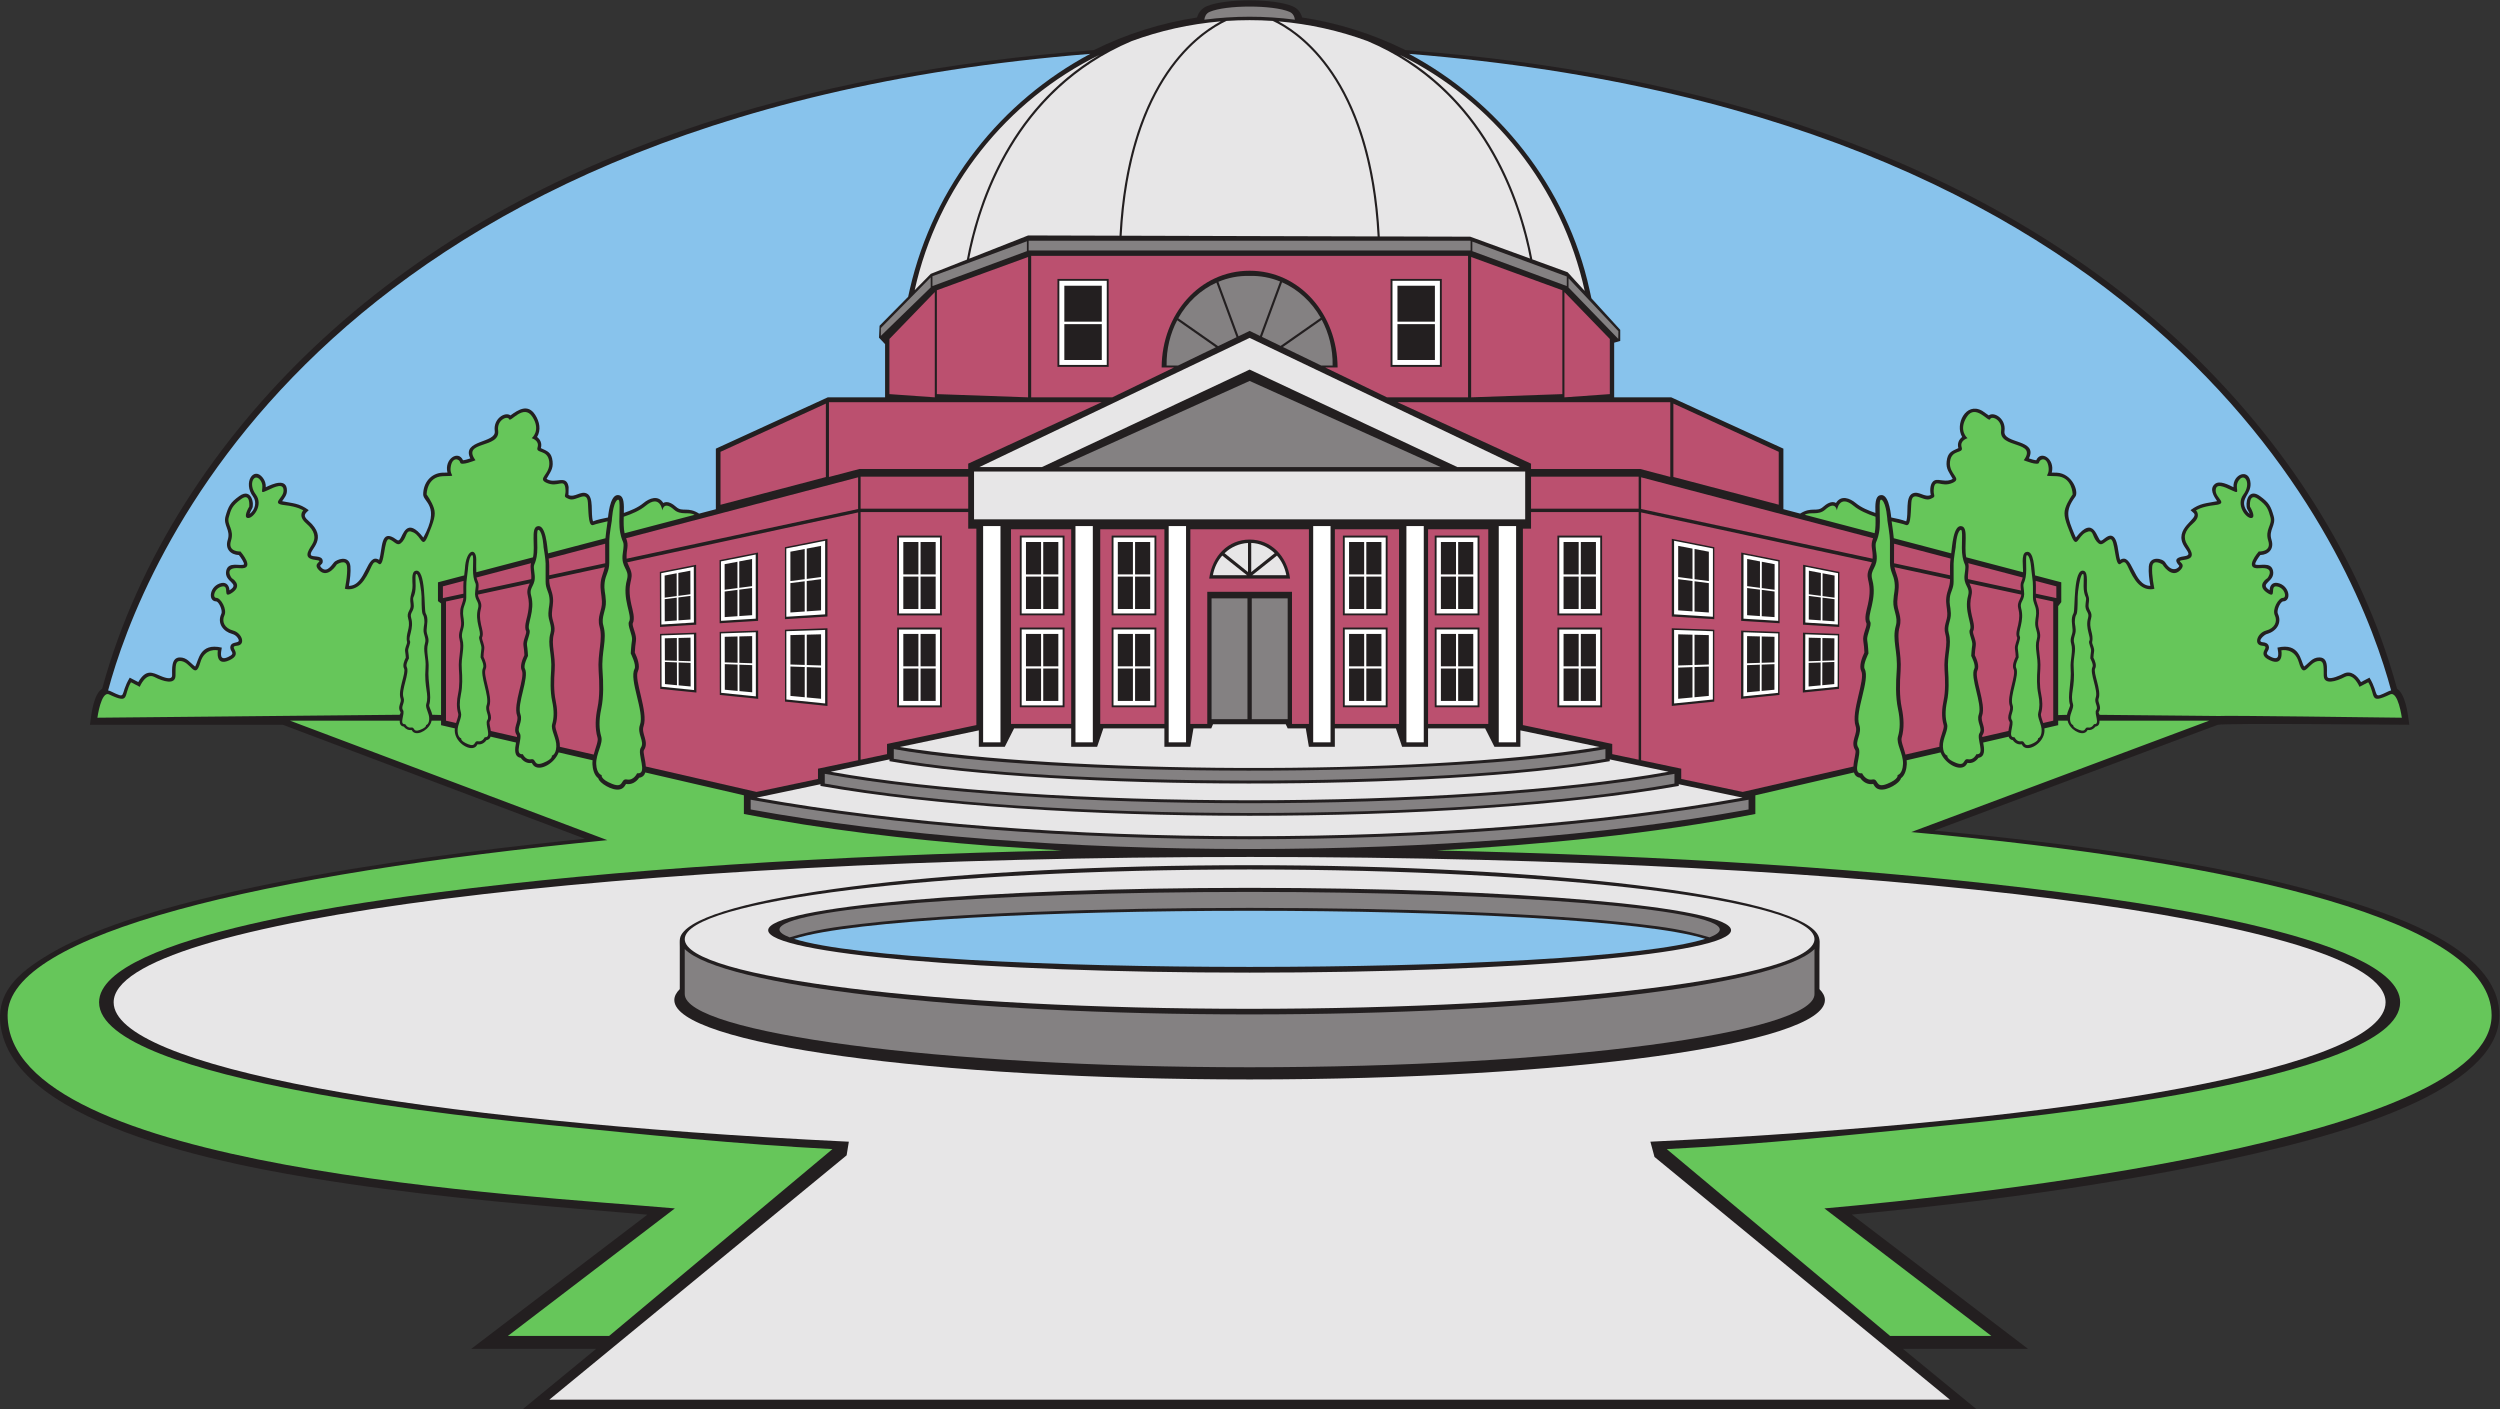
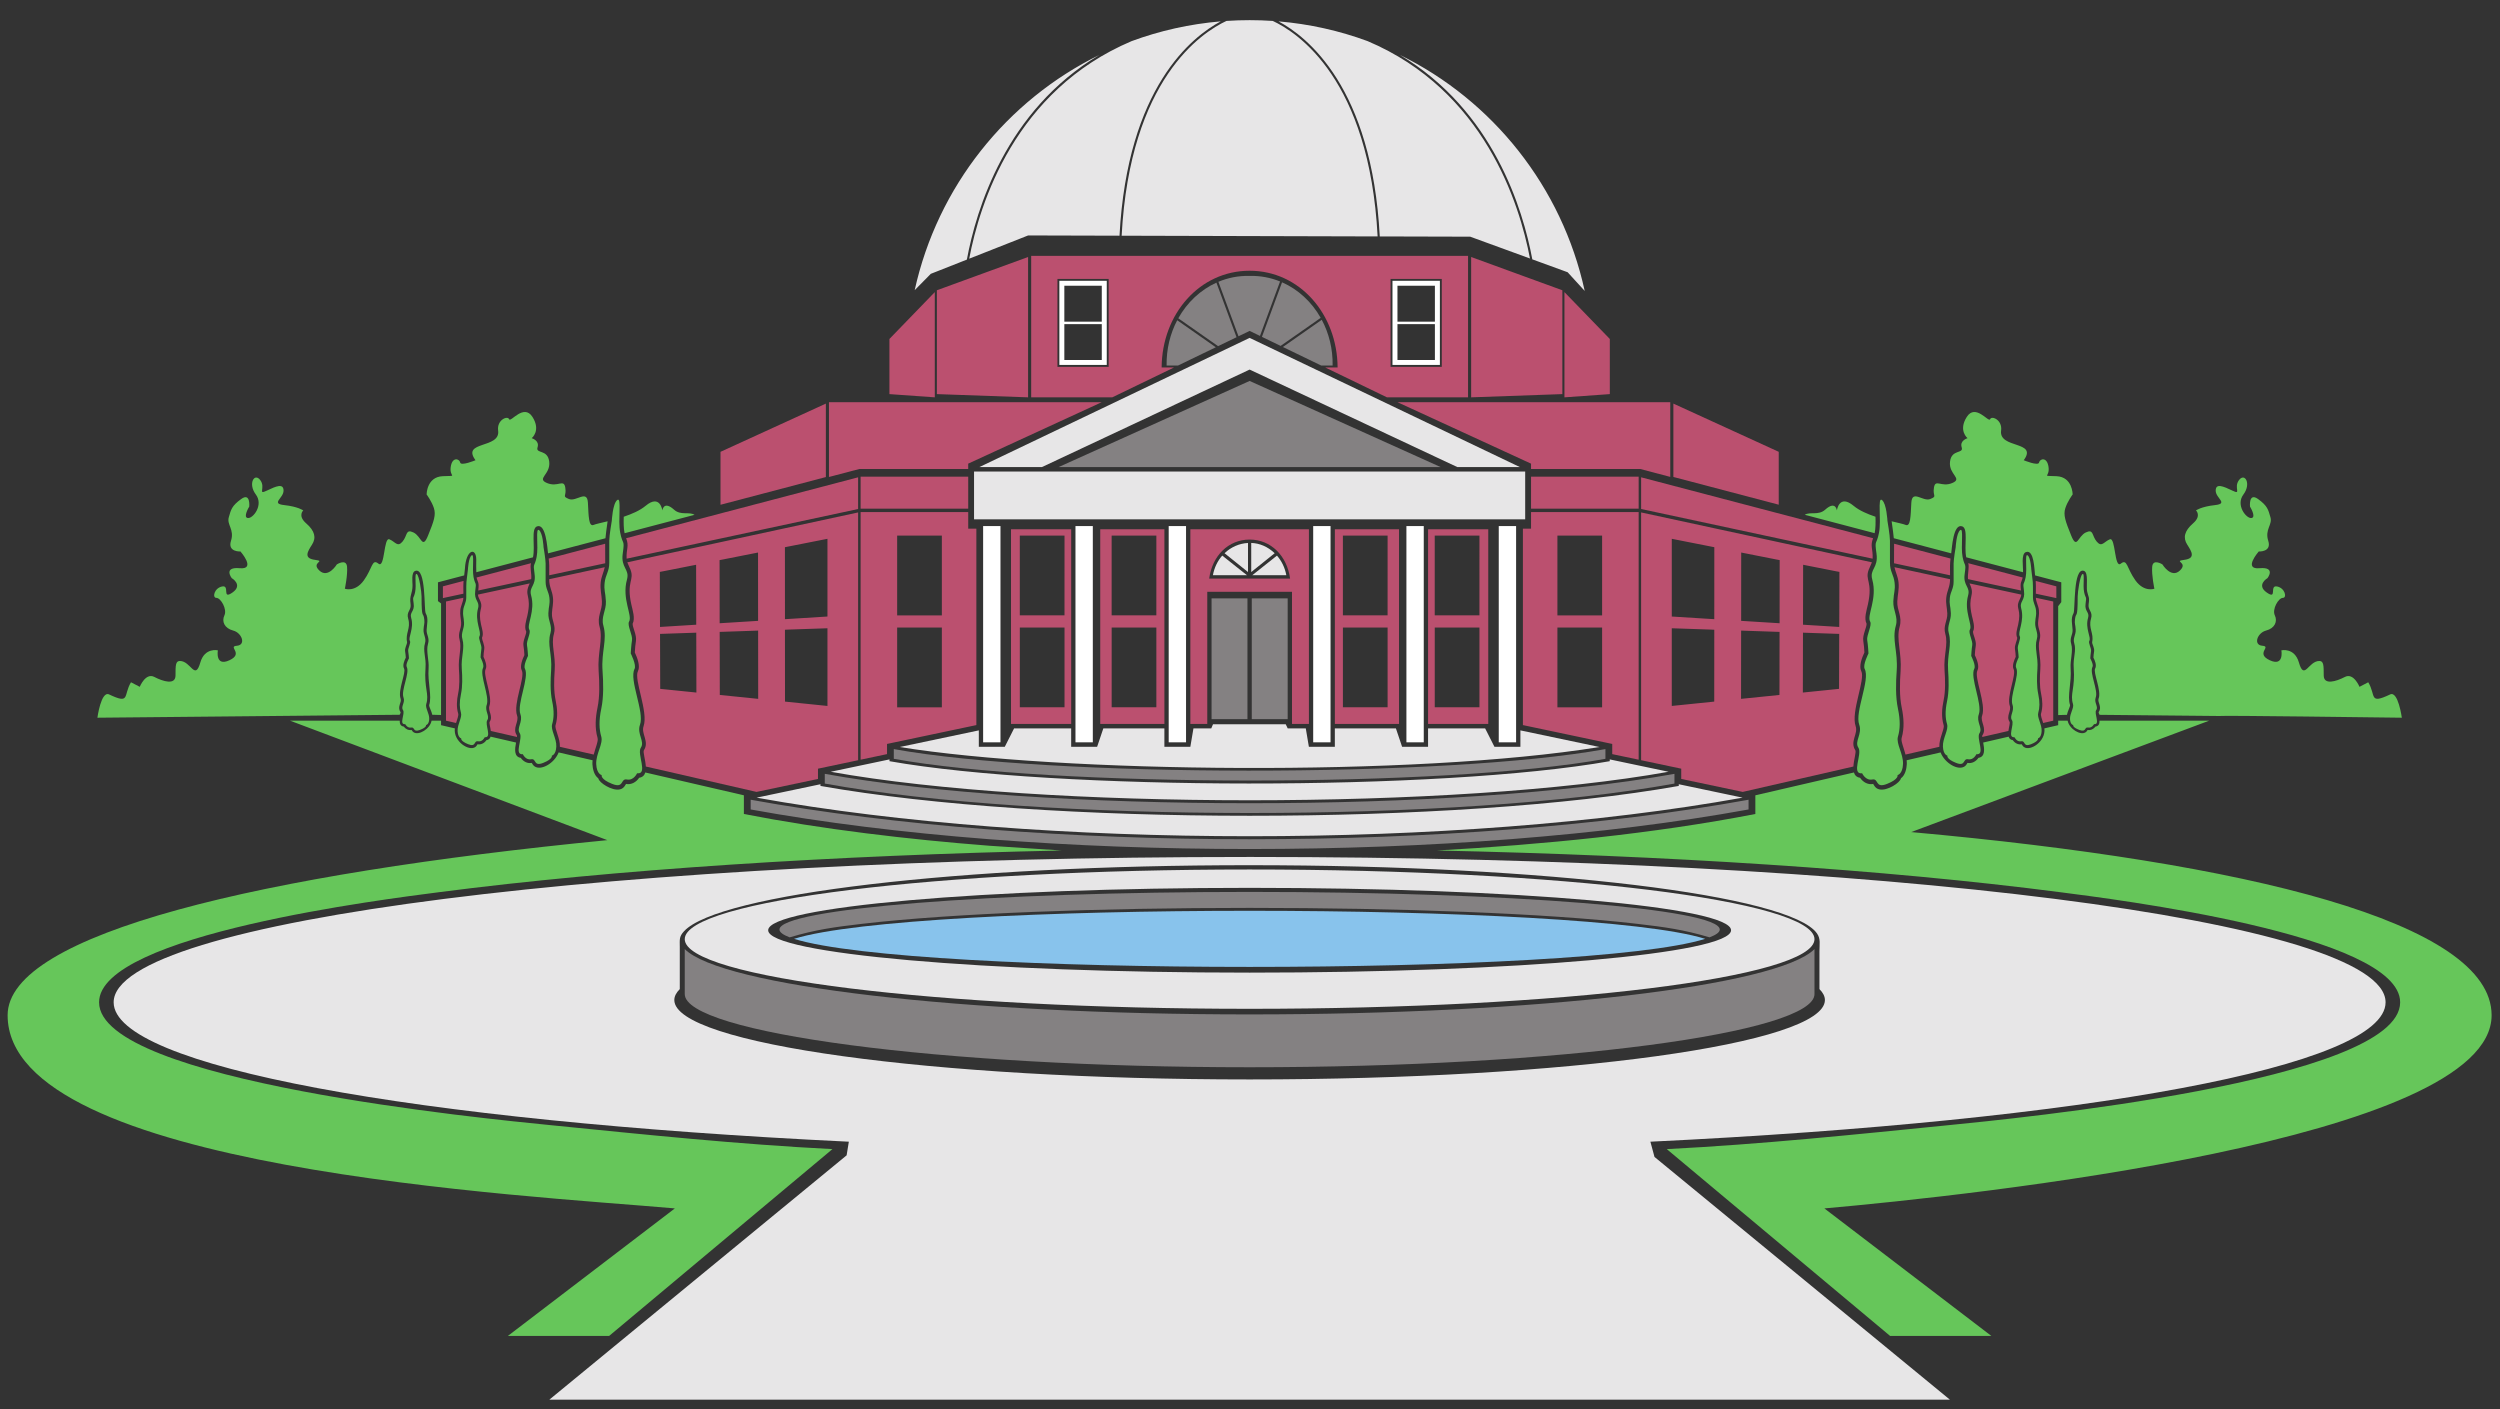
<svg xmlns="http://www.w3.org/2000/svg" viewBox="0 0 773.947 436.307" height="436.307" width="773.947" xml:space="preserve" id="svg2" version="1.1">
  <rect x="0" y="0" width="773.947" height="436.307" fill="#333333" stroke="none" />
  <defs id="defs6" />
  <g transform="matrix(1.333,0,0,-1.333,0,436.307)" id="g10">
    <g transform="scale(0.1)" id="g12">
-       <path id="path14" style="fill:#231f20;fill-opacity:1;fill-rule:evenodd;stroke:none" d="m 2540.09,3156.74 c 75.82,37.6 156.82,63.15 239.89,75.78 3.41,11.77 10.93,21.14 22.3,26 43.05,18.41 156.67,18.4 199.71,0 12.14,-5.19 18.69,-13.98 22.12,-25.97 83.14,-12.63 164.19,-38.17 240.06,-75.8 l 16.43,-1.28 c 637.88,-49.43 1311.78,-231.29 1795.66,-690 223.9,-212.24 407.7,-486.45 490.77,-791.88 18.95,-12.61 24.49,-54.62 27.24,-75.16 l 1.13,-8.53 c -32,0 -429.36,4.19 -444.99,-0.13 l -658.07,-245.53 c 287.52,-27.29 649.93,-71.99 917.5,-151.03 119.3,-35.24 394.72,-116.22 394.72,-277.897 0,-177.352 -380.58,-275.301 -510.73,-307.645 C 4987.75,531.621 4615.56,481.973 4300.59,452.363 L 4709.92,140.488 H 4419.39 C 4505.89,69.57 4572.79,14.734 4590.73,0 H 1213.55 l 170.94,140.488 h -290.14 l 409.04,311.66 c -236.71,20.125 -459.3,36.758 -695.695,71.844 C 612.094,553.035 59.949,638.84 4.324,875.281 -17.113,966.434 44.59,1015.16 113.453,1056.45 379.105,1215.74 1066.36,1295.37 1358.48,1325.13 L 656.695,1589.9 h -447.84 l 1.145,8.53 c 2.75,20.58 8.098,62.89 27.289,75.34 83.121,305.39 266.875,579.51 490.742,791.72 490.709,465.17 1166.029,641.05 1812.059,691.25 v 0" />
-       <path id="path16" style="fill:#88c3ec;fill-opacity:1;fill-rule:evenodd;stroke:none" d="m 251.074,1669.61 c 72.789,272.21 470.364,1333.69 2280.866,1478.4 -205.24,-109.63 -363.19,-303.95 -418.87,-546.33 l -3.94,-17.81 -66.42,-67.31 -1.3,-27.7 14.1,-14.94 V 2350.34 H 1922.39 L 1662.52,2231.17 V 2090.5 l -38.91,-10.23 c -26.05,16.93 -38.73,2.57 -53.07,15.45 -7.9,7.1 -19.99,15.14 -30.21,9.33 -11.58,18.88 -32.13,11.27 -46.02,-0.3 -12.75,-10.63 -29.58,-17.43 -45.47,-22.92 0.52,20.09 0.32,37.28 -9.7,40.78 -19.65,6.86 -25.21,-33.43 -27.1,-51.27 -11.59,-2.45 -23.99,-4.7 -34.77,-8.98 -6.26,17.72 3.06,56.49 -14.62,64.71 -14.37,6.68 -28.01,-10.46 -42.4,-3.51 l 0.36,18.48 c -4.95,30.92 -30.65,5.54 -51.31,18.94 7.85,14.7 16.13,22.47 14.07,40.7 -2.39,21.07 -11.66,23.52 -27.25,30.73 3.1,10.72 -1.18,20.01 -8.78,25.83 9.75,16.55 5.63,35.84 -4.23,51.25 -16.98,26.53 -38.87,12.53 -57.61,-1.09 -12.23,9.45 -40.47,-7.45 -36.5,-36.44 3.91,-28.51 -77.97,-19.76 -56.75,-63.41 -5.96,-2.04 -13.04,-4.12 -16.94,-4.29 -10.9,24.37 -44.12,3.03 -36.13,-28.7 -4.09,-0.07 -8.41,0 -11.52,-0.15 -26.88,-1.27 -44.855,-23.36 -44.855,-50.62 0,-17.72 40.825,-26.41 0.359,-100.1 -38.785,50.21 -47.637,4.04 -54.34,-3.95 -3.293,-3.92 -4.719,-3.18 -8.574,-0.35 -37.512,27.54 -31.48,-22.32 -39.719,-47.5 -29.636,18.59 -29.551,-59.96 -70.258,-60.37 2.641,14.52 4.715,32.11 3.571,45.26 -1.93,22.12 -22.313,20.2 -35.774,11.58 -5.441,-3.5 -16.941,-28.66 -31.179,-15.08 -8.887,8.49 3.925,5.55 2.656,16.61 -1.633,14.27 -25.567,7.06 -27.613,13.75 -3.766,12.3 42.57,37.36 -5.836,79.38 -12.899,11.2 -9.11,15.22 0.894,24.34 -22.422,16.69 -36.609,15.57 -61.781,20.8 5.684,8.2 11.191,14.45 11.191,24.47 0,30.25 -33.019,15.85 -49.191,7.99 0.504,8 -2,15.64 -6.789,21.88 -21.297,27.73 -46.965,-11.48 -22.586,-43.81 9.269,-12.29 4.519,-31.35 -8.34,-40.25 1.422,4.39 4.652,10.49 5.977,12.64 5.679,9.22 -0.977,49.7 -29.821,28.9 -20.847,-15.03 -25.023,-22.94 -31.89,-46.8 -6.086,-21.13 12.445,-31.72 5.156,-54.5 -7.066,-22.08 7.289,-34.95 25.918,-35.62 4.504,-5.79 12.512,-17.3 11.82,-21.68 -8.133,-5.02 -36.773,7.93 -41.398,-15 -5.395,-26.74 34.484,-28.45 7.648,-45.19 -0.328,10.08 -6.554,19.26 -18.234,17.05 -28.035,-5.31 -33.305,-42.86 -12.145,-42.86 6.196,-1.45 15.024,-21.47 11.567,-28.68 -10.656,-22.19 4.519,-41.54 25.5,-47.01 4.937,-1.29 9.492,-4.64 12.371,-8.99 10.047,-15.23 -12.656,-6.2 -16.559,-18.64 -4.301,-13.71 15.309,-15.9 -5.617,-25.71 -20.75,-9.73 -17.101,8.06 -14.715,21.76 -52.336,12.12 -53.41,-30.32 -61.961,-44.05 -12.3,9.3 -18.957,21.25 -35.34,21.25 -20.562,0 -18.089,-27.27 -18.089,-41.8 0,-12.72 -22.125,-3.18 -28.063,-0.69 -16.781,7.04 -32.613,16.65 -50.543,-14.77 l -19.777,10.29 c -25.125,-41.88 -3.93,-50.77 -44.68,-31.47 -1.941,0.92 -3.789,1.48 -5.547,1.74 z m 3021.266,1478.4 c 1810.54,-144.72 2208.08,-1206.24 2280.85,-1478.42 -1.75,-0.24 -3.61,-0.8 -5.55,-1.72 -40.75,-19.29 -19.54,-10.42 -44.68,31.47 l -19.78,-10.29 c -8.56,15.01 -23.62,28.31 -40.91,19.31 -6.67,-3.48 -30.31,-14.07 -36.38,-8.7 -6.03,5.31 7.66,46.65 -19.39,46.65 -16.39,0 -23.05,-11.95 -35.36,-21.25 -8.54,13.73 -9.62,56.17 -61.95,44.05 2.48,-14.2 5.93,-31.44 -14.72,-21.76 -20.92,9.81 -1.31,12 -5.61,25.71 -2,6.4 -8.27,8.09 -13.98,8.55 -14.12,1.12 3.42,17.42 9.79,19.08 20.99,5.47 36.15,24.82 25.51,47.01 -3.47,7.21 5.25,27.22 11.67,28.69 21.16,0 15.78,37.54 -12.26,42.85 -11.62,2.2 -18.46,-5.4 -18.46,-16.9 -26.17,16.53 13.22,18.59 7.87,45.04 -4.61,22.93 -33.26,9.98 -41.39,15 -0.7,4.38 7.31,15.89 11.82,21.68 18.63,0.67 32.98,13.54 25.91,35.62 -7.28,22.78 11.25,33.37 5.16,54.5 -6.87,23.86 -11.05,31.77 -31.89,46.8 -22.76,16.41 -33.15,-4.32 -31.03,-25.3 0.56,-5.5 4.96,-9.38 7.19,-16.24 -4.04,2.83 -8.71,9.81 -10.13,12.79 -11.46,24.08 13.6,32.9 12.08,58.38 -2.18,36.31 -41.63,21.97 -39.67,-8.99 -11.21,5.45 -31.91,16.26 -42.81,7.72 -14.2,-11.13 -2.92,-29.03 4.81,-40.18 -25.16,-5.23 -39.35,-4.11 -61.78,-20.8 l 7.46,-6.8 c 13.75,-13.21 -49.19,-34.88 -21.64,-77.9 8.45,-13.21 16.39,-20.26 -1.18,-22.55 -31.97,-4.16 -10.91,-20.41 -10.77,-22.01 0.32,-3.72 -16.07,-19.14 -32.41,7.64 -6.14,10.08 -36.12,16.1 -38.31,-8.96 -1.14,-13.15 0.93,-30.74 3.56,-45.26 -40.68,0.41 -40.64,78.98 -70.25,60.37 -5.03,15.4 -4.41,52.36 -19.98,55.96 -10.1,2.34 -20.02,-11.69 -24.58,-11.39 -9.03,0.58 -15.12,62.84 -58.06,7.23 -1.49,2.7 -3.06,6.48 -3.66,7.94 -15.31,37.83 -22.8,53.38 2.35,87.1 8.49,11.4 -7.07,53.97 -43.19,55.68 -3.11,0.15 -7.44,0.08 -11.53,0.15 7.99,31.73 -25.24,53.07 -36.12,28.7 -3.91,0.17 -10.99,2.25 -16.95,4.29 22.08,45.42 -60.92,32.97 -56.74,63.41 3.96,28.99 -24.29,45.89 -36.5,36.44 l -15.27,10.61 c -38.16,21.56 -63.91,-31.33 -46.57,-60.77 -7.61,-5.82 -11.89,-15.11 -8.79,-25.83 -15.59,-7.21 -24.87,-9.66 -27.24,-30.73 -2.06,-18.23 6.21,-26 14.06,-40.7 -14.47,-9.38 -32.66,1.07 -42.23,-3.64 -10.91,-5.39 -11.04,-23.21 -8.73,-33.78 -14.14,-6.84 -27.58,10.39 -42.39,3.51 -17.68,-8.22 -8.35,-46.99 -14.62,-64.71 -11.01,4.3 -23.21,6.53 -34.76,8.98 -1.89,17.82 -7.46,58.13 -27.11,51.27 -10.02,-3.5 -10.23,-20.69 -9.7,-40.78 -15.89,5.5 -32.71,12.29 -45.47,22.92 -13.89,11.57 -34.43,19.18 -46.01,0.3 -10.22,5.81 -22.32,-2.23 -30.22,-9.33 -14.22,-12.78 -26.78,1.34 -53.02,-15.33 l -38.95,10.26 v 140.52 l -260.49,119.17 h -132.51 v 126.92 l 14.11,4.09 -0.02,25.74 -67,73.38 -4.25,19.37 c -52.76,240.61 -213.48,438.25 -419.25,548.17 v 0" />
      <path id="path18" style="fill:#66c65a;fill-opacity:1;fill-rule:evenodd;stroke:none" d="M 4236.96,466.68 4624.81,170.5 h -235.17 l -518.67,433.895 c 218.98,11.121 436.74,33.835 654.87,55.656 144.29,14.429 1048.32,101.414 1048.32,285.262 0,157.477 -668.85,240.097 -789.75,255.777 -409.96,53.21 -918.19,85.48 -1447.42,96.85 243.48,13.42 502.57,38.63 739.67,84.76 v 43.39 l 228.95,53.02 c 1.9,-6.35 6.11,-11.06 14.28,-12.31 6.84,-10.23 18.3,-16.71 30.4,-14.35 2.46,-3.09 2.92,-6.09 7.52,-9.54 15.34,-11.52 47.42,7.2 54.71,18 1,1.48 1.87,3.14 2.49,4.9 9.26,6.61 12.93,21.53 13.37,32.48 0.13,3.01 -0.03,6.07 -0.39,9.16 l 78.85,18.25 c 9.61,-25.13 41.18,-43.28 56.23,-32.2 3.86,2.83 4.25,5.29 6.31,7.83 10.11,-1.94 19.71,3.37 25.43,11.76 16.32,2.45 13.8,21.02 11,35.54 l 59.08,13.67 c 1.3,-4.19 4.15,-7.29 9.68,-8.12 4.64,-6.8 12.42,-11.11 20.64,-9.54 1.67,-2.05 1.99,-4.05 5.1,-6.35 14.62,-10.73 51.42,12.9 47.62,43.24 l 32.06,7.42 v 10.45 h 21.95 c 3.74,-19.37 29.92,-35.06 41.9,-26.83 2.76,1.88 3.04,3.54 4.51,5.23 7.26,-1.3 14.14,2.27 18.24,7.88 7.81,1.1 9.59,7.02 9.32,13.72 h 254.73 l -692.03,-258.72 c 779.62,-70.42 1347.95,-209.16 1347.95,-425.367 0,-290.352 -1206.42,-418.04 -1549.6,-448.633 z M 1179.46,170.5 1567.3,466.68 C 1224.13,497.273 17.703,556.66 17.703,915.313 c 0,189.417 590.149,328.097 1392.827,406.637 L 673.621,1599.4 h 254.738 c -0.277,-6.7 1.5,-12.62 9.317,-13.72 4.101,-5.61 10.992,-9.18 18.242,-7.88 1.469,-1.69 1.75,-3.35 4.512,-5.23 11.98,-8.23 38.16,7.46 41.89,26.83 h 21.95 v -10.45 l 32.06,-7.42 c -3.79,-30.34 33.01,-53.97 47.62,-43.24 3.12,2.3 3.44,4.3 5.11,6.35 8.21,-1.57 15.99,2.74 20.64,9.54 5.52,0.83 8.38,3.93 9.68,8.12 l 59.08,-13.67 c -2.8,-14.52 -5.33,-33.09 10.99,-35.54 5.72,-8.39 15.32,-13.7 25.44,-11.76 2.05,-2.54 2.45,-5 6.3,-7.83 15.06,-11.08 46.63,7.07 56.24,32.2 l 78.85,-18.25 c -0.36,-3.09 -0.52,-6.15 -0.4,-9.16 0.45,-10.95 4.12,-25.87 13.38,-32.48 0.62,-1.76 1.48,-3.42 2.48,-4.9 7.3,-10.8 39.37,-29.52 54.71,-18 4.6,3.45 5.07,6.45 7.53,9.54 12.09,-2.36 23.56,4.12 30.4,14.35 8.17,1.25 12.38,5.96 14.28,12.31 l 228.95,-53.02 v -43.39 c 181.71,-35.54 381.41,-59.1 569.89,-73.74 l 168.07,-11.05 c -528.61,-11.41 -1036.19,-43.67 -1445.71,-96.82 -120.907,-15.68 -789.758,-98.3 -789.758,-255.777 0,-183.848 904.038,-270.833 1048.318,-285.262 218.14,-21.821 435.89,-44.535 654.88,-55.656 L 1414.63,170.5 h -235.17 v 0" />
      <path id="path20" style="fill:#848182;fill-opacity:1;fill-rule:evenodd;stroke:none" d="m 2813.75,1602.94 h 83.38 v 280.5 h -83.38 v -280.5 z m 176.76,0 h -83.37 v 280.5 h 83.37 v -280.5 0" />
      <path id="path22" style="fill:#ffffff;fill-opacity:1;fill-rule:evenodd;stroke:none" d="m 3521.02,2051.36 v -502.23 h -40.27 v 502.23 h 40.27 z m -1237.78,0 v -502.23 h 40.28 v 502.23 h -40.28 z m 214.47,0 v -502.23 h 40.27 v 502.23 h -40.27 z m 216.49,0 v -502.23 h 40.28 v 502.23 h -40.28 z m 375.87,0 v -502.23 h -40.28 v 502.23 h 40.28 z m 216.49,0 v -502.23 h -40.28 v 502.23 h 40.28 v 0" />
      <path id="path24" style="fill:#e7e6e7;fill-opacity:1;fill-rule:evenodd;stroke:none" d="m 2262.14,2177.97 v -110.98 h 1279.99 v 110.98 H 2262.14 Z m 639.99,310.43 -627.61,-300.02 h 145.3 l 482.31,226.44 482.32,-226.44 h 145.3 l -627.62,300.02 v 0" />
      <path id="path26" style="fill:#848182;fill-opacity:1;fill-rule:evenodd;stroke:none" d="m 2902.13,2388.41 -443.61,-200.03 h 887.22 l -443.61,200.03 v 0" />
      <path id="path28" style="fill:#848182;fill-opacity:1;fill-rule:evenodd;stroke:none" d="m 1743.38,1415.81 v -22.6 c 672.3,-122.51 1645.21,-122.51 2317.52,0 v 22.6 c -672.45,-122.35 -1645.08,-122.35 -2317.52,0 z m 332.39,117.61 v -22.6 c 365.73,-66.65 1280.21,-67.88 1652.73,0 v 22.6 c -370.52,-67.42 -1289.81,-66.04 -1652.73,0 z m -160.29,-57.47 v -22.6 c 500.26,-91.16 1473.04,-91.16 1973.31,0 v 22.6 c -500.03,-90.99 -1473.28,-90.99 -1973.31,0 v 0" />
      <path id="path30" style="fill:#e7e6e7;fill-opacity:1;fill-rule:evenodd;stroke:none" d="m 1905.48,1447.82 v 3.98 l -148.34,-31.19 c 663.11,-119.43 1626.88,-119.43 2289.99,0 l -148.34,31.19 v -3.98 c -521.41,-92.38 -1471.91,-92.38 -1993.31,0 z m 866.2,133.65 -7.2,-42.75 h -60.28 v 42.75 h -141.81 l -14.4,-42.75 h -60.28 v 42.75 h -132.59 l -21.6,-42.75 h -60.28 v 38.14 l -183.69,-38.64 c 371.43,-60.09 1195.46,-69.54 1625.18,0 l -183.71,38.64 v -38.14 h -60.28 l -21.59,42.75 h -132.59 v -42.75 h -60.28 l -14.39,42.75 h -141.82 v -42.75 h -60.28 l -7.2,42.75 h -41.98 l -4.63,9.64 h -168.85 l -4.05,-9.64 h -41.4 z m -705.91,-76.17 v 4.16 l -136.52,-28.71 c 490.2,-88.29 1455.57,-88.29 1945.77,0 l -136.52,28.71 v -4.16 c -393.27,-69.69 -1285.98,-68.52 -1672.73,0 v 0" />
-       <path id="path32" style="fill:#ffffff;fill-opacity:1;fill-rule:nonzero;stroke:none" d="m 3128.07,2024.71 h 90.16 v -176.26 h -95.16 v 176.26 h 5 z m 845.34,-24.39 c -28.47,5.59 -56.95,11.22 -85.45,16.89 v -170.84 c 30.07,-1.89 60.1,-3.78 90.1,-5.63 l 0.08,158.64 c -1.57,0.3 -3.13,0.6 -4.73,0.94 z m -2142.56,0 c 28.47,5.59 56.94,11.22 85.46,16.89 v -170.84 c -30.08,-1.89 -60.11,-3.78 -90.1,-5.63 l -0.08,158.64 c 1.56,0.3 3.12,0.6 4.72,0.94 z m -291.23,-57.58 c 23.86,4.73 47.74,9.45 71.63,14.17 l 0.27,-129.54 c -25.2,-1.55 -50.36,-3.14 -75.52,-4.69 l -0.34,119.31 c 1.29,0.23 2.63,0.49 3.96,0.75 z m 0.42,-145.18 c 23.86,0.83 47.69,1.58 71.56,2.42 l 0.3,-129.44 c -25.12,2.57 -50.28,5.14 -75.4,7.67 l -0.38,119.24 c 1.26,0.03 2.59,0.07 3.92,0.11 z m 35.78,-6.09 c 0.07,-17.75 0.11,-35.43 0.15,-53.15 9.25,-0.34 18.54,-0.61 27.82,-0.91 -0.04,18.25 -0.08,36.5 -0.15,54.78 -9.25,-0.22 -18.53,-0.45 -27.82,-0.72 z m 27.97,-57.84 c -9.24,0.34 -18.54,0.65 -27.78,0.95 0.04,-17.68 0.08,-35.44 0.11,-53.15 9.29,-0.88 18.54,-1.75 27.83,-2.61 -0.04,18.25 -0.12,36.53 -0.16,54.81 z m -31.59,-51.87 c -0.04,17.69 -0.11,35.37 -0.15,52.97 -9.32,0.38 -18.58,0.72 -27.87,1.06 0.04,-17.15 0.12,-34.27 0.16,-51.38 9.29,-0.87 18.54,-1.74 27.86,-2.65 z m -28.06,57.58 c 9.3,-0.3 18.54,-0.61 27.87,-0.91 -0.04,17.65 -0.08,35.29 -0.15,52.97 -9.29,-0.26 -18.58,-0.49 -27.87,-0.72 0.08,-17.15 0.12,-34.23 0.15,-51.34 z m 31.3,203.14 c 0.03,-17.71 0.07,-35.44 0.11,-53.19 9.29,1.25 18.58,2.45 27.86,3.7 -0.03,18.24 -0.07,36.53 -0.11,54.78 -9.28,-1.74 -18.57,-3.52 -27.86,-5.29 z m 28.01,-53.27 c -9.29,-1.21 -18.57,-2.38 -27.86,-3.59 0.04,-17.75 0.07,-35.44 0.15,-53.19 9.25,0.64 18.54,1.32 27.83,1.96 -0.08,18.25 -0.12,36.5 -0.12,54.82 z m -31.67,-57.05 c -0.07,17.65 -0.11,35.29 -0.15,52.97 -9.33,-1.21 -18.61,-2.38 -27.9,-3.59 0.04,-17.15 0.08,-34.23 0.15,-51.34 9.29,0.64 18.58,1.32 27.9,1.96 z m -28.09,52.93 c 9.29,1.21 18.58,2.46 27.9,3.7 -0.04,17.65 -0.07,35.29 -0.11,52.94 -9.33,-1.75 -18.61,-3.52 -27.91,-5.3 0.04,-17.11 0.08,-34.22 0.12,-51.34 z m 134.94,85.12 c 25.47,5.06 50.93,10.09 76.43,15.11 l 0.12,-149 c -26.88,-1.66 -53.75,-3.36 -80.63,-5.03 l -0.19,138.09 c 1.42,0.26 2.82,0.57 4.27,0.83 z m 0.26,-168 c 25.43,0.86 50.86,1.74 76.36,2.6 l 0.16,-148.93 c -26.88,2.72 -53.71,5.48 -80.55,8.2 l -0.23,138.01 c 1.42,0.04 2.82,0.07 4.26,0.12 z m 38.18,-7.11 c 0.04,-20.47 0.04,-40.92 0.08,-61.35 9.86,-0.3 19.79,-0.64 29.73,-0.99 -0.04,21.05 -0.04,42.05 -0.07,63.1 -9.94,-0.23 -19.88,-0.49 -29.74,-0.76 z m 29.81,-66.68 c -9.9,0.34 -19.83,0.72 -29.73,1.1 0.04,-20.48 0.08,-40.92 0.12,-61.39 9.86,-0.95 19.75,-1.86 29.69,-2.8 -0.04,21 -0.04,42.05 -0.08,63.09 z m -33.84,-59.91 c -0.04,20.4 -0.08,40.76 -0.08,61.12 -9.93,0.41 -19.86,0.76 -29.72,1.1 0.04,-19.84 0.08,-39.64 0.08,-59.4 9.89,-0.94 19.79,-1.85 29.72,-2.82 z m -29.84,66.33 c 9.9,-0.3 19.79,-0.64 29.73,-0.97 0,20.35 -0.04,40.72 -0.08,61.12 -9.94,-0.22 -19.83,-0.49 -29.73,-0.76 0.04,-19.83 0.08,-39.62 0.08,-59.39 z m 33.65,234.5 c 0.04,-20.47 0.04,-40.95 0.08,-61.39 9.85,1.32 19.78,2.6 29.73,3.93 0,21.05 -0.04,42.05 -0.04,63.09 -9.94,-1.89 -19.88,-3.78 -29.77,-5.63 z m 29.84,-61.8 c -9.93,-1.29 -19.87,-2.54 -29.76,-3.82 0.03,-20.48 0.03,-40.92 0.07,-61.35 9.89,0.67 19.83,1.36 29.76,2.07 -0.03,21.01 -0.07,42.01 -0.07,63.1 z m -33.92,-65.48 c -0.03,20.37 -0.03,40.73 -0.07,61.13 -9.93,-1.29 -19.87,-2.57 -29.73,-3.81 0,-19.84 0.04,-39.6 0.08,-59.4 9.9,0.68 19.83,1.36 29.72,2.08 z m -29.84,61.4 c 9.9,1.31 19.84,2.64 29.77,3.92 -0.04,20.41 -0.04,40.77 -0.08,61.13 -9.93,-1.89 -19.87,-3.74 -29.76,-5.63 0.03,-19.83 0.03,-39.63 0.07,-59.42 z m 148,-96.12 c 28.43,0.95 56.86,1.89 85.38,2.87 v -170.8 c -30.04,3.11 -60.03,6.16 -89.99,9.22 l -0.11,158.52 c 1.56,0.08 3.12,0.12 4.72,0.19 z m 42.67,-8.2 c 0,-23.53 0,-46.96 0,-70.45 11.07,-0.38 22.11,-0.72 33.23,-1.06 0,24.1 0,48.21 0,72.39 -11.12,-0.31 -22.19,-0.61 -33.23,-0.88 z m 33.23,-76.5 c -11.12,0.41 -22.16,0.79 -33.23,1.21 0.04,-23.54 0.04,-47 0.04,-70.46 11.03,-1.05 22.11,-2.08 33.19,-3.1 0,24.1 0,48.21 0,72.35 z m -37.91,-68.79 c 0,23.34 0,46.72 0,70.15 -11.08,0.38 -22.12,0.8 -33.2,1.21 0,-22.78 0.04,-45.53 0.04,-68.27 11.04,-1.02 22.12,-2.08 33.16,-3.09 z m -33.2,76.04 c 11.04,-0.34 22.12,-0.71 33.16,-1.01 0,23.34 0,46.73 0,70.11 -11.08,-0.26 -22.12,-0.56 -33.19,-0.83 0,-22.77 0.03,-45.52 0.03,-68.27 z m 37.84,269.19 c 0,-23.51 0,-47.01 0,-70.46 11.08,1.47 22.15,2.94 33.27,4.42 0,24.1 0,48.2 0,72.35 -11.12,-2.12 -22.19,-4.24 -33.27,-6.31 z m 33.27,-71.03 c -11.12,-1.44 -22.19,-2.87 -33.27,-4.27 0,-23.5 0,-47 0.04,-70.46 11.04,0.8 22.11,1.55 33.23,2.34 0,24.14 0,48.25 0,72.39 z m -37.95,-75.07 c -0.04,23.39 -0.04,46.77 -0.04,70.2 -11.08,-1.44 -22.16,-2.84 -33.19,-4.27 0,-22.78 0,-45.49 0,-68.23 11.07,0.75 22.15,1.55 33.23,2.3 z m -33.27,70.65 c 11.07,1.43 22.15,2.91 33.23,4.38 0,23.38 0,46.74 0,70.16 -11.08,-2.12 -22.16,-4.2 -33.23,-6.31 0,-22.78 0,-45.49 0,-68.23 z m 2429.04,19.11 c -23.87,4.73 -47.74,9.45 -71.64,14.17 l -0.28,-129.54 c 25.21,-1.55 50.38,-3.14 75.53,-4.69 l 0.35,119.31 c -1.3,0.23 -2.63,0.49 -3.96,0.75 z m -0.42,-145.18 c -23.87,0.83 -47.7,1.58 -71.56,2.42 l -0.31,-129.44 c 25.13,2.57 50.28,5.14 75.41,7.67 l 0.37,119.24 c -1.25,0.03 -2.58,0.07 -3.91,0.11 z m -35.78,-6.09 c -0.08,-17.75 -0.12,-35.43 -0.16,-53.15 -9.25,-0.34 -18.53,-0.61 -27.82,-0.91 0.04,18.25 0.08,36.5 0.14,54.78 9.27,-0.22 18.55,-0.45 27.84,-0.72 z m -27.98,-57.84 c 9.25,0.34 18.53,0.65 27.78,0.95 -0.04,-17.68 -0.07,-35.44 -0.11,-53.15 -9.29,-0.88 -18.53,-1.75 -27.83,-2.61 0.04,18.25 0.12,36.53 0.16,54.81 z m 31.59,-51.87 c 0.04,17.69 0.12,35.37 0.16,52.97 9.32,0.38 18.57,0.72 27.86,1.06 -0.04,-17.15 -0.12,-34.27 -0.16,-51.38 -9.28,-0.87 -18.53,-1.74 -27.86,-2.65 z m 28.06,57.58 c -9.29,-0.3 -18.54,-0.61 -27.86,-0.91 0.03,17.65 0.06,35.29 0.14,52.97 9.29,-0.26 18.58,-0.49 27.87,-0.72 -0.08,-17.15 -0.11,-34.23 -0.15,-51.34 z m -31.29,203.14 c -0.04,-17.71 -0.08,-35.44 -0.12,-53.19 -9.28,1.25 -18.57,2.45 -27.86,3.7 0.04,18.24 0.07,36.53 0.12,54.78 9.28,-1.74 18.57,-3.52 27.86,-5.29 z m -28.02,-53.27 c 9.29,-1.21 18.58,-2.38 27.86,-3.59 -0.04,-17.75 -0.08,-35.44 -0.15,-53.19 -9.25,0.64 -18.54,1.32 -27.83,1.96 0.08,18.25 0.12,36.5 0.12,54.82 z m 31.67,-57.05 c 0.08,17.65 0.12,35.29 0.15,52.97 9.32,-1.21 18.62,-2.38 27.91,-3.59 -0.04,-17.15 -0.08,-34.23 -0.16,-51.34 -9.29,0.64 -18.57,1.32 -27.9,1.96 z m 28.09,52.93 c -9.28,1.21 -18.58,2.46 -27.9,3.7 0.04,17.65 0.08,35.29 0.11,52.94 9.33,-1.75 18.61,-3.52 27.9,-5.3 -0.04,-17.11 -0.07,-34.22 -0.11,-51.34 z m -134.93,85.12 c -25.47,5.06 -50.94,10.09 -76.44,15.11 l -0.12,-149 c 26.88,-1.66 53.75,-3.36 80.63,-5.03 l 0.18,138.09 c -1.41,0.26 -2.81,0.57 -4.25,0.83 z m -0.28,-168 c -25.42,0.86 -50.85,1.74 -76.36,2.6 l -0.14,-148.93 c 26.87,2.72 53.71,5.48 80.53,8.2 l 0.24,138.01 c -1.41,0.04 -2.81,0.07 -4.27,0.12 z m -38.17,-7.11 c -0.04,-20.47 -0.04,-40.92 -0.08,-61.35 -9.85,-0.3 -19.8,-0.64 -29.73,-0.99 0.04,21.05 0.04,42.05 0.08,63.1 9.93,-0.23 19.88,-0.49 29.73,-0.76 z m -29.81,-66.68 c 9.89,0.34 19.84,0.72 29.73,1.1 -0.04,-20.48 -0.08,-40.92 -0.11,-61.39 -9.86,-0.95 -19.75,-1.86 -29.7,-2.8 0.04,21 0.04,42.05 0.08,63.09 z m 33.84,-59.91 c 0.04,20.4 0.08,40.76 0.08,61.12 9.93,0.41 19.87,0.76 29.72,1.1 -0.04,-19.84 -0.07,-39.64 -0.07,-59.4 -9.9,-0.94 -19.79,-1.85 -29.73,-2.82 z m 29.84,66.33 c -9.89,-0.3 -19.79,-0.64 -29.72,-0.97 0,20.35 0.04,40.72 0.08,61.12 9.93,-0.22 19.82,-0.49 29.72,-0.76 -0.03,-19.83 -0.08,-39.62 -0.08,-59.39 z m -33.65,234.5 c -0.03,-20.47 -0.03,-40.95 -0.07,-61.39 -9.86,1.32 -19.79,2.6 -29.73,3.93 0,21.05 0.03,42.05 0.03,63.09 9.95,-1.89 19.88,-3.78 29.77,-5.63 z m -29.83,-61.8 c 9.93,-1.29 19.86,-2.54 29.76,-3.82 -0.04,-20.48 -0.04,-40.92 -0.07,-61.35 -9.91,0.67 -19.84,1.36 -29.77,2.07 0.04,21.01 0.08,42.01 0.08,63.1 z m 33.9,-65.48 c 0.04,20.37 0.04,40.73 0.08,61.13 9.94,-1.29 19.88,-2.57 29.73,-3.81 0,-19.84 -0.03,-39.6 -0.07,-59.4 -9.9,0.68 -19.83,1.36 -29.74,2.08 z m 29.85,61.4 c -9.89,1.31 -19.83,2.64 -29.77,3.92 0.04,20.41 0.04,40.77 0.08,61.13 9.93,-1.89 19.88,-3.74 29.77,-5.63 -0.04,-19.83 -0.04,-39.63 -0.08,-59.42 z m -148,-96.12 c -28.43,0.95 -56.87,1.89 -85.37,2.87 v -170.8 c 30.03,3.11 60.03,6.16 89.98,9.22 l 0.12,158.52 c -1.56,0.08 -3.13,0.12 -4.73,0.19 z m -42.67,-8.2 c 0,-23.53 0,-46.96 0,-70.45 -11.07,-0.38 -22.11,-0.72 -33.23,-1.06 0,24.1 0,48.21 0,72.39 11.12,-0.31 22.19,-0.61 33.23,-0.88 z m -33.23,-76.5 c 11.12,0.41 22.16,0.79 33.23,1.21 -0.03,-23.54 -0.03,-47 -0.03,-70.46 -11.04,-1.05 -22.11,-2.08 -33.2,-3.1 0,24.1 0,48.21 0,72.35 z m 37.91,-68.79 c 0,23.34 0,46.72 0,70.15 11.09,0.38 22.12,0.8 33.2,1.21 0,-22.78 -0.03,-45.53 -0.03,-68.27 -11.05,-1.02 -22.12,-2.08 -33.17,-3.09 z m 33.2,76.04 c -11.04,-0.34 -22.11,-0.71 -33.16,-1.01 0,23.34 0,46.73 0,70.11 11.08,-0.26 22.12,-0.56 33.19,-0.83 0,-22.77 -0.03,-45.52 -0.03,-68.27 z m -37.84,269.19 c 0,-23.51 0,-47.01 0,-70.46 -11.08,1.47 -22.15,2.94 -33.27,4.42 0,24.1 0,48.2 0,72.35 11.12,-2.12 22.19,-4.24 33.27,-6.31 z m -33.27,-71.03 c 11.12,-1.44 22.19,-2.87 33.27,-4.27 0,-23.5 0,-47 -0.04,-70.46 -11.04,0.8 -22.11,1.55 -33.23,2.34 0,24.14 0,48.25 0,72.39 z m 37.95,-75.07 c 0.04,23.39 0.04,46.77 0.04,70.2 11.08,-1.44 22.16,-2.84 33.19,-4.27 0,-22.78 0,-45.49 0,-68.23 -11.07,0.75 -22.15,1.55 -33.23,2.3 z m 33.27,70.65 c -11.07,1.43 -22.15,2.91 -33.23,4.38 0,23.38 0,46.74 0,70.16 11.08,-2.12 22.16,-4.2 33.23,-6.31 0,-22.78 0,-45.49 0,-68.23 z m -342.41,101.08 h 90.18 v -176.26 h -95.18 v 176.26 h 5 z m -1533.38,0 h 90.17 v -176.26 h -95.17 v 176.26 h 5 z m 0,-213.52 h 90.17 v -176.26 h -95.17 v 176.26 h 5 z m 45.08,-10.3 v -75.25 h 35.08 v 75.25 h -35.08 z m 35.08,-80.41 h -35.08 v -75.25 h 35.08 v 75.25 z m -40.08,-75.25 v 75.25 h -35.08 v -75.25 h 35.08 z m -35.08,80.41 h 35.08 v 75.25 h -35.08 v -75.25 z m 40.08,288.77 v -75.25 h 35.08 v 75.25 h -35.08 z m 35.08,-80.41 h -35.08 v -75.25 h 35.08 V 1934 Z m -40.08,-75.25 V 1934 h -35.08 v -75.25 h 35.08 z m -35.08,80.41 h 35.08 v 75.25 h -35.08 v -75.25 z m 1528.38,-127.97 h 90.18 v -176.26 h -95.18 v 176.26 h 5 z m 45.09,-10.3 v -75.25 h 35.09 v 75.25 h -35.09 z m 35.09,-80.41 h -35.09 v -75.25 h 35.09 v 75.25 z m -40.09,-75.25 v 75.25 h -35.09 v -75.25 h 35.09 z m -35.09,80.41 h 35.09 v 75.25 h -35.09 v -75.25 z m 40.09,288.77 v -75.25 h 35.09 v 75.25 h -35.09 z m 35.09,-80.41 h -35.09 v -75.25 h 35.09 V 1934 Z m -40.09,-75.25 V 1934 h -35.09 v -75.25 h 35.09 z m -35.09,80.41 h 35.09 v 75.25 h -35.09 v -75.25 z m -1253.51,85.55 h 90.17 v -176.26 h -95.17 v 176.26 h 5 z m 213.3,0 h 90.17 v -176.26 h -95.17 v 176.26 h 5 z m 45.09,-10.3 v -75.25 h 35.08 v 75.25 h -35.08 z M 2671.2,1934 h -35.08 v -75.25 h 35.08 V 1934 Z m -40.08,-75.25 V 1934 h -35.08 v -75.25 h 35.08 z m -35.08,80.41 h 35.08 v 75.25 h -35.08 v -75.25 z m -5.01,-127.97 h 90.17 v -176.26 h -95.17 v 176.26 h 5 z m 45.09,-10.3 v -75.25 h 35.08 v 75.25 h -35.08 z m 35.08,-80.41 h -35.08 v -75.25 h 35.08 v 75.25 z m -40.08,-75.25 v 75.25 h -35.08 v -75.25 h 35.08 z m -35.08,80.41 h 35.08 v 75.25 h -35.08 v -75.25 z m -218.31,85.55 h 90.17 v -176.26 h -95.17 v 176.26 h 5 z m 45.08,-10.3 v -75.25 h 35.09 v 75.25 h -35.09 z m 35.09,-80.41 h -35.09 v -75.25 h 35.09 v 75.25 z m -40.09,-75.25 v 75.25 h -35.08 v -75.25 h 35.08 z m -35.08,80.41 h 35.08 v 75.25 h -35.08 v -75.25 z m 40.08,288.77 v -75.25 h 35.09 v 75.25 h -35.09 z M 2457.9,1934 h -35.09 v -75.25 h 35.09 V 1934 Z m -40.09,-75.25 V 1934 h -35.08 v -75.25 h 35.08 z m -35.08,80.41 h 35.08 v 75.25 h -35.08 v -75.25 z m 958.64,85.55 h 90.17 v -176.26 h -95.17 v 176.26 h 5 z m 45.09,-10.3 v -75.25 h 35.08 v 75.25 h -35.08 z m 35.08,-80.41 h -35.08 v -75.25 h 35.08 V 1934 Z m -40.08,-75.25 V 1934 h -35.09 v -75.25 h 35.09 z m -35.09,80.41 h 35.09 v 75.25 h -35.09 v -75.25 z m -5,-127.97 h 90.17 v -176.26 h -95.17 v 176.26 h 5 z m 45.09,-10.3 v -75.25 h 35.08 v 75.25 h -35.08 z m 35.08,-80.41 h -35.08 v -75.25 h 35.08 v 75.25 z m -40.08,-75.25 v 75.25 h -35.09 v -75.25 h 35.09 z m -35.09,80.41 h 35.09 v 75.25 h -35.09 v -75.25 z m -218.3,85.55 h 90.16 v -176.26 h -95.16 v 176.26 h 5 z m 45.08,-10.3 v -75.25 h 35.08 v 75.25 h -35.08 z m 35.08,-80.41 h -35.08 v -75.25 h 35.08 v 75.25 z m -40.08,-75.25 v 75.25 h -35.08 v -75.25 h 35.08 z m -35.08,80.41 h 35.08 v 75.25 h -35.08 v -75.25 z m 40.08,288.77 v -75.25 h 35.08 v 75.25 h -35.08 z m 35.08,-80.41 h -35.08 v -75.25 h 35.08 V 1934 Z m -40.08,-75.25 V 1934 h -35.08 v -75.25 h 35.08 z m -35.08,80.41 h 35.08 v 75.25 h -35.08 v -75.25 0" />
      <path id="path34" style="fill:#e7e6e7;fill-opacity:1;fill-rule:evenodd;stroke:none" d="m 2908.29,1937.21 57.34,45.54 c 10.87,-12.46 18.6,-28.14 21.75,-45.54 h -79.09 z m 52.06,51.08 -54.47,-43.72 v 67.61 c 19.62,-0.79 38.03,-8.38 54.47,-23.89 z m -61.97,23.84 v -67.56 l -54.49,43.74 c 15.03,14.35 34.45,22.77 54.49,23.82 z m -59.79,-29.34 57.39,-45.58 h -79.09 c 3.28,18.12 11.07,33.52 21.7,45.58 v 0" />
      <path id="path36" style="fill:#bb506f;fill-opacity:1;fill-rule:evenodd;stroke:none" d="m 1992.9,2164.61 -538.72,-141.46 c 7.39,-18.81 -0.05,-24.71 1.07,-47.51 l 537.65,115.34 v 73.63 z m 462.94,460.77 h 118.93 v -204.21 h -118.93 v 204.21 z m 773.65,0 h 118.94 v -204.21 h -118.94 v 204.21 z m -834.65,53.5 h 1014.59 v -328.54 h -188.36 l -143.48,69.41 h 28.89 c -0.78,123.8 -88.08,224.6 -204.35,224.6 -116.27,0 -203.57,-100.8 -204.34,-224.6 h 28.89 l -143.49,-69.41 h -188.35 v 328.54 z m -7.2,-2.63 -211.82,-77.26 v -241.15 l 211.82,-7.5 v 325.91 z m -216.66,-81.51 -105.38,-108.85 v -128.05 l 105.38,-7.5 v 244.4 z m 1245.65,81.51 211.82,-77.26 v -241.15 l -211.82,-7.5 v 325.91 z m 216.65,-81.51 105.39,-108.85 v -128.05 l -105.39,-7.5 v 244.4 z M 1925.19,2339.08 h 633.55 l -310.16,-142.74 v -12.45 h -252.9 l -70.49,-18.53 v 173.72 z m 1320.34,0 h 633.54 v -173.51 l -69.63,18.32 h -253.75 v 12.45 l -310.16,142.74 z m -1327.54,-3.29 -244.67,-111.97 v -122.98 l 244.67,64.35 v 170.6 z m 1968.29,0 244.67,-111.97 v -122.83 l -244.67,64.42 v 170.38 z m 86.12,-524.79 -89.85,3.02 v -180.41 l 98.62,10.1 0.12,166.9 -8.89,0.39 z m -2140.54,0 89.85,3.02 v -180.41 l -98.61,10.1 -0.13,166.9 8.89,0.39 z m -0.73,192.9 90.58,17.9 v -180.51 l -98.73,-6.17 -0.08,167.15 8.23,1.63 z m -291.23,-57.58 76.76,15.18 0.28,-139.21 -84.16,-5.22 -0.36,127.88 7.48,1.37 z m 1.08,-145.11 76.02,2.58 0.32,-139.06 -84.04,8.56 -0.4,127.68 8.1,0.24 z m 137.95,172.58 81.54,16.12 0.12,-158.68 -89.26,-5.55 -0.2,146.62 7.8,1.49 z m 0.93,-167.93 80.8,2.77 0.16,-158.54 -89.18,9.07 -0.25,146.48 8.47,0.22 z m 2293.28,198.04 -90.59,17.9 v -180.51 l 98.73,-6.17 0.08,167.15 -8.22,1.63 z m 291.22,-57.58 -76.76,15.18 -0.28,-139.21 84.16,-5.22 0.36,127.88 -7.48,1.37 z m -1.09,-145.11 -76,2.58 -0.33,-139.06 84.04,8.56 0.41,127.68 -8.12,0.24 z m -137.94,172.58 -81.54,16.12 -0.12,-158.68 89.27,-5.55 0.19,146.62 -7.8,1.49 z m -0.92,-167.93 -80.8,2.77 -0.17,-158.54 89.19,9.07 0.24,146.48 -8.46,0.22 z m -2719.01,204.48 -131.11,-34.43 c 1.63,-13.75 1.32,-18.72 1.16,-38.84 l 130.11,27.91 -0.16,45.36 z m -172.18,-45.21 -126.46,-33.22 c 2.45,-11.19 6.58,-9.75 3.88,-30.2 l 123,26.39 c 1.56,11.75 -3.5,27.26 -0.42,37.03 z m -156.74,-41.17 -47.89,-12.57 v -27.28 l 47.58,10.21 c -0.09,16.15 -0.37,21.58 0.31,29.64 z m 2379.87,119.9 v -451.97 h -139.79 v 451.97 h 139.79 z m -1457.69,122.27 h 249.92 v -74.36 h -249.92 v 74.36 z m 249.92,-82.18 v -38.59 h 18.9 v -456.21 l -207.47,-43.77 0.01,-23.65 -61.36,-12.94 v 575.16 h 249.92 z m 1368.35,-268.26 h 103.8 v -185.26 h -103.8 v 185.26 z m -1533.39,0 h 103.8 v -185.26 h -103.8 v 185.26 z m 0,213.52 h 103.8 v -185.26 h -103.8 v 185.26 z m 1533.39,0 h 103.8 v -185.26 h -103.8 v 185.26 z m -61.24,136.92 h 249.92 v -74.36 h -249.92 v 74.36 z m 249.92,-82.18 v -575.16 l -61.35,12.94 v 23.65 l -207.47,43.77 v 456.21 h 18.9 v 38.59 h 249.92 z m -473.56,-268.31 h 103.81 v -185.16 h -103.81 v 185.16 z m -750.34,0 h 103.81 v -185.16 h -103.81 v 185.16 z m -213.3,213.52 h 103.81 V 1844 h -103.81 v 185.16 z m 213.3,0 h 103.81 V 1844 h -103.81 v 185.16 z m -213.3,-213.52 h 103.81 v -185.16 h -103.81 v 185.16 z m 750.34,213.52 h 103.81 V 1844 h -103.81 v 185.16 z m 213.3,0 h 103.81 V 1844 h -103.81 v 185.16 z m -213.3,-213.52 h 103.81 v -185.16 h -103.81 v 185.16 z m -563.56,228.22 v -451.97 h 149.01 v 451.97 h -149.01 z m -207.26,0 v -451.97 h 139.78 v 451.97 h -139.78 z m 416.55,0 v -451.97 h 39.27 v 306.8 h 196.76 v -306.8 h 39.28 v 451.97 h -275.31 z m 137.66,-23.84 c 49.54,0 86.9,-37.88 93.93,-90.63 h -187.88 c 7.04,52.75 44.4,90.63 93.95,90.63 z m 346.94,23.84 v -451.97 h -149.01 v 451.97 h 149.01 z M 1035.79,1876.16 V 1599.4 l 23.39,-5.36 c 2.78,9.25 6.21,17.44 4.95,21.69 -4.52,15.19 -3.39,31.28 -0.15,46.61 3.79,17.91 3.1,38.54 1.82,56.75 -1.99,28.21 7.09,48.85 1.56,68.21 -4.68,16.37 4.28,25.06 3.63,39.23 -0.5,11.03 -3.13,18.32 -1.92,29.8 1.12,10.59 6.6,18.41 7.08,28.55 l -40.36,-8.72 z m 104.07,-300.63 60.83,-13.96 c 0.13,1.75 0.03,3.09 -0.42,3.88 -11.11,16.32 5.73,31.6 0.61,45.71 -9.83,27.08 19.3,89.12 10.91,104.97 -4.96,9.37 1.29,25.67 6.08,35.51 -0.39,7.16 -0.97,14.95 -2.17,21.84 -1.95,11.27 6.95,26.42 6.38,32.97 -5.34,10 0.21,26.1 2.55,36.48 11.26,49.86 -9.18,44.52 5.64,75.27 l -120.32,-26.01 c 0.44,-6.05 3.14,-8.9 6.03,-16.31 6.6,-16.91 -6.74,-17.97 1.4,-54.02 1.91,-8.42 6.41,-21.49 2.07,-29.61 -0.46,-5.31 6.76,-17.61 5.18,-26.75 -0.97,-5.59 -1.45,-11.91 -1.76,-17.73 3.89,-7.98 8.95,-21.2 4.94,-28.81 -6.81,-12.86 16.82,-63.21 8.85,-85.19 -4.15,-11.45 9.51,-23.84 0.5,-37.09 -1.46,-2.52 1.55,-11.84 2.7,-21.15 z m 160.37,-36.79 78.62,-18.04 c 4.2,16.3 11.09,31.31 8.96,38.6 -6.65,22.85 -4.98,47.03 -0.21,70.09 5.59,26.91 4.56,57.92 2.67,85.28 -2.93,42.42 10.44,73.44 2.3,102.54 -6.89,24.61 6.3,37.67 5.35,58.99 -0.73,16.57 -4.61,27.53 -2.82,44.78 1.35,13.01 6.97,23.24 9.38,34.86 l -129.07,-27.89 c -0.03,-17.88 7.06,-26.56 8.75,-42.54 1.5,-14.14 -1.75,-23.13 -2.36,-36.71 -0.79,-17.48 10.24,-28.18 4.47,-48.36 -6.81,-23.85 4.38,-49.29 1.93,-84.05 -1.58,-22.44 -2.44,-47.86 2.23,-69.93 4,-18.89 5.39,-38.72 -0.17,-57.43 -2.61,-8.77 10.98,-30.92 9.97,-50.19 z m 199.64,-45.8 257.07,-58.98 142.78,30.12 -0.01,23.83 93.19,19.67 v 575.45 l -536.04,-115.86 c 1.68,-4.87 4.43,-9.28 7.32,-16.81 9.71,-25.41 -9.93,-27 2.05,-81.2 2.8,-12.66 9.44,-32.3 3.05,-44.5 -0.68,-7.98 9.95,-26.47 7.62,-40.21 -1.42,-8.41 -2.11,-17.92 -2.58,-26.65 5.72,-12 13.18,-31.88 7.26,-43.31 -10.02,-19.34 24.78,-95.02 13.04,-128.06 -6.11,-17.21 14.01,-35.84 0.74,-55.75 -2.45,-4.33 3.66,-22.02 4.51,-37.74 z m 2311.5,671.67 538.71,-141.46 c -7.37,-18.81 0.06,-24.71 -1.06,-47.51 l -537.65,115.34 v 73.63 z m 587.5,-154.27 131.1,-34.43 c -1.62,-13.75 -1.32,-18.72 -1.16,-38.84 l -130.11,27.91 0.17,45.36 z m 172.18,-45.21 126.45,-33.22 c -2.45,-11.19 -6.57,-9.75 -3.87,-30.2 l -123,26.39 c -1.56,11.75 3.49,27.26 0.42,37.03 z m 156.73,-41.17 47.9,-12.57 v -27.28 l -47.58,10.21 c 0.08,16.15 0.37,21.58 -0.32,29.64 z m 40.7,-47.8 V 1599.4 l -23.39,-5.36 c -2.79,9.25 -6.21,17.44 -4.95,21.69 4.52,15.19 3.38,31.28 0.14,46.61 -3.78,17.91 -3.09,38.54 -1.81,56.75 1.99,28.21 -7.09,48.85 -1.57,68.21 4.68,16.37 -4.27,25.06 -3.63,39.23 0.5,11.03 3.14,18.32 1.93,29.8 -1.13,10.59 -6.61,18.41 -7.09,28.55 l 40.37,-8.72 z m -104.08,-300.63 -60.83,-13.96 c -0.12,1.75 -0.02,3.09 0.43,3.88 11.11,16.32 -5.73,31.6 -0.61,45.71 9.82,27.08 -19.3,89.12 -10.92,104.97 4.96,9.37 -1.29,25.67 -6.08,35.51 0.4,7.16 0.97,14.95 2.17,21.84 1.95,11.27 -6.95,26.42 -6.37,32.97 5.34,10 -0.22,26.1 -2.56,36.48 -11.25,49.86 9.19,44.52 -5.63,75.27 l 120.32,-26.01 c -0.44,-6.05 -3.14,-8.9 -6.04,-16.31 -6.59,-16.91 6.74,-17.97 -1.39,-54.02 -1.91,-8.42 -6.41,-21.49 -2.08,-29.61 0.47,-5.31 -6.75,-17.61 -5.17,-26.75 0.97,-5.59 1.45,-11.91 1.75,-17.73 -3.88,-7.98 -8.95,-21.2 -4.93,-28.81 6.8,-12.86 -16.82,-63.21 -8.85,-85.19 4.15,-11.45 -9.51,-23.84 -0.5,-37.09 1.45,-2.52 -1.55,-11.84 -2.71,-21.15 z m -160.37,-36.79 -78.62,-18.04 c -4.2,16.3 -11.09,31.31 -8.95,38.6 6.65,22.85 4.99,47.03 0.2,70.09 -5.59,26.91 -4.56,57.92 -2.66,85.28 2.93,42.42 -10.45,73.44 -2.31,102.54 6.9,24.61 -6.29,37.67 -5.34,58.99 0.73,16.57 4.61,27.53 2.82,44.78 -1.35,13.01 -6.98,23.24 -9.38,34.86 l 129.08,-27.89 c 0.02,-17.88 -7.07,-26.56 -8.76,-42.54 -1.5,-14.14 1.75,-23.13 2.35,-36.71 0.8,-17.48 -10.23,-28.18 -4.47,-48.36 6.81,-23.85 -4.38,-49.29 -1.92,-84.05 1.57,-22.44 2.44,-47.86 -2.23,-69.93 -4,-18.89 -5.4,-38.72 0.16,-57.43 2.61,-8.77 -10.97,-30.92 -9.97,-50.19 z m -199.64,-45.8 -257.07,-58.98 -142.77,30.12 v 23.83 l -93.18,19.67 v 575.45 l 536.03,-115.86 c -1.68,-4.87 -4.43,-9.28 -7.31,-16.81 -9.71,-25.41 9.93,-27 -2.06,-81.2 -2.8,-12.66 -9.44,-32.3 -3.05,-44.5 0.68,-7.98 -9.95,-26.47 -7.62,-40.21 1.43,-8.41 2.12,-17.92 2.59,-26.65 -5.72,-12 -13.19,-31.88 -7.26,-43.31 10.02,-19.34 -24.79,-95.02 -13.04,-128.06 6.11,-17.21 -14.01,-35.84 -0.74,-55.75 2.45,-4.33 -3.66,-22.02 -4.52,-37.74 v 0" />
      <path id="path38" style="fill:#848182;fill-opacity:1;fill-rule:evenodd;stroke:none" d="m 2902.13,2632.35 c 24.96,0.6 48.82,-4.03 70.71,-12.92 l -46.63,-126.46 -24.08,11.66 -25.84,-12.5 -46.66,126.55 c 22.38,9.39 46.87,14.28 72.5,13.67 z m 75.33,-14.87 c 37.46,-16.46 68.87,-45.59 89.76,-82.54 l -93.09,-65.15 -43.39,21 46.72,126.69 z m 92.24,-87.05 c 16.58,-31.09 25.84,-67.4 25.22,-106.18 h -26.64 l -88.87,42.99 90.29,63.19 z m -197.93,-40.49 -42.86,-20.74 -92.45,64.71 c 20.55,36.85 51.54,66.01 88.57,82.77 l 46.74,-126.74 z m -48.14,-23.3 -87.65,-42.39 h -26.64 c -0.61,38.35 8.43,74.27 24.66,105.12 l 89.63,-62.73 v 0" />
      <path id="path40" style="fill:#66c65a;fill-opacity:1;fill-rule:evenodd;stroke:none" d="m 941.105,1591.38 c 0,0 4.586,-9.58 13.778,-7.9 9.195,1.7 3.441,-11.83 20.105,-5.63 16.668,6.19 14.371,11.28 14.371,11.28 0,0 6.903,1.11 7.473,14.08 0.574,12.97 -9.766,25.93 -6.898,34.94 7.289,22.93 -5.301,36.55 -1.719,83.98 1.848,24.51 -6.695,39.36 -1.149,57.5 3.442,11.27 -4.031,19.16 -3.457,31 0.575,11.83 2.883,13.53 1.735,23.67 -2.348,20.58 -6.324,-3.4 -6.324,53.56 0,9.94 -5.305,47.86 -10.915,51.86 -6.324,4.5 -0.585,-25.38 -4.027,-41.73 -3.441,-16.35 -6.324,-7.88 -3.441,-26.48 2.871,-18.6 -9.77,-19.73 -5.754,-33.26 7.324,-24.6 -7.852,-45.73 -2.867,-53.54 2.867,-4.51 -5.176,-17.48 -4.028,-23.67 1.149,-6.2 1.735,-16.92 1.735,-16.92 0,0 -8.047,-14.66 -5.176,-19.73 7.75,-13.68 -13.75,-54.86 -7.473,-71.01 4.602,-11.84 -6.898,-21.42 -1.144,-29.32 5.746,-7.88 -10.344,-34.38 5.175,-32.68 z m 3922.055,0 c 0,0 -4.59,-9.58 -13.77,-7.9 -9.2,1.7 -3.45,-11.83 -20.11,-5.63 -16.67,6.19 -14.38,11.28 -14.38,11.28 0,0 -6.89,1.11 -7.47,14.08 -0.57,12.97 9.77,25.93 6.91,34.94 -7.29,22.93 5.29,36.55 1.71,83.98 -1.85,24.51 6.7,39.36 1.15,57.5 -3.44,11.27 4.03,19.16 3.45,31 -0.56,11.83 -2.88,13.53 -1.72,23.67 2.34,20.58 6.32,-3.4 6.32,53.56 0,9.94 5.3,47.86 10.91,51.86 6.32,4.5 0.59,-25.38 4.03,-41.73 3.44,-16.35 6.33,-7.88 3.44,-26.48 -2.87,-18.6 9.77,-19.73 5.76,-33.26 -7.33,-24.6 7.84,-45.73 2.86,-53.54 -2.86,-4.51 5.18,-17.48 4.03,-23.67 -1.15,-6.2 -1.74,-16.92 -1.74,-16.92 0,0 8.05,-14.66 5.18,-19.73 -7.75,-13.68 13.75,-54.86 7.47,-71.01 -4.6,-11.84 6.9,-21.42 1.15,-29.32 -5.75,-7.88 10.34,-34.38 -5.18,-32.68 z m -538.43,-114.2 c 0,0 7.83,-17.46 23.48,-14.38 15.65,3.08 5.86,-21.57 34.22,-10.27 28.37,11.3 24.46,20.54 24.46,20.54 0,0 11.74,2.06 12.71,25.67 0.97,23.62 -16.63,47.24 -11.74,63.68 4.89,16.44 5.9,36.84 0,64.7 -5.9,27.86 -4.89,60.59 -2.93,88.33 3.14,44.65 -11.39,71.71 -1.96,104.75 5.87,20.55 -6.84,34.92 -5.86,56.49 0.98,21.57 4.88,24.65 2.93,43.13 -1.95,18.49 -10.76,25.68 -10.76,46.22 0,20.55 0,39.03 0,51.36 0,12.32 -5.86,46.21 -5.86,46.21 0,0 -1.96,40.05 -12.72,48.28 -10.76,8.21 -0.97,-46.23 -6.84,-76.01 -5.87,-29.78 -10.76,-14.38 -5.87,-48.27 4.89,-33.9 -16.63,-35.95 -9.78,-60.59 12.45,-44.84 -13.37,-83.33 -4.89,-97.57 4.89,-8.22 -8.81,-31.84 -6.84,-43.14 1.95,-11.29 2.92,-30.81 2.92,-30.81 0,0 -13.69,-26.7 -8.79,-35.95 13.19,-24.94 -23.4,-99.94 -12.72,-129.41 7.82,-21.55 -11.74,-39.01 -1.95,-53.4 9.77,-14.38 -17.61,-62.65 8.79,-59.56 z m 265.32,44.41 c 0,0 -6.42,-14.32 -19.24,-11.79 -12.83,2.52 -4.81,-17.68 -28.06,-8.42 -23.25,9.26 -20.04,16.84 -20.04,16.84 0,0 -9.62,1.69 -10.42,21.05 -0.81,19.37 13.62,38.73 9.61,52.19 -4,13.48 -4.83,30.21 0,53.05 4.84,22.84 4.01,49.67 2.41,72.41 -2.58,36.6 9.33,58.79 1.6,85.87 -4.8,16.84 5.61,28.63 4.81,46.32 -0.8,17.67 -4,20.2 -2.41,35.36 1.61,15.15 8.83,21.04 8.83,37.88 0,16.84 0,31.99 0,42.1 0,10.1 4.8,37.89 4.8,37.89 0,0 1.61,32.83 10.44,39.57 8.8,6.73 0.8,-37.89 5.6,-62.3 4.81,-24.42 8.82,-11.79 4.81,-39.57 -4.01,-27.79 13.63,-29.47 8.02,-49.68 -10.21,-36.76 10.96,-68.31 4,-79.99 -4,-6.73 7.22,-26.1 5.62,-35.36 -1.6,-9.26 -2.4,-25.26 -2.4,-25.26 0,0 11.22,-21.89 7.2,-29.46 -10.8,-20.45 19.2,-81.94 10.42,-106.08 -6.4,-17.69 9.63,-32 1.62,-43.79 -8.02,-11.78 14.42,-51.36 -7.22,-48.83 z m 88.38,39.5 c 0,0 5.2,-11.61 15.61,-9.57 10.41,2.05 3.91,-14.34 22.78,-6.82 18.86,7.51 16.27,13.65 16.27,13.65 0,0 7.8,1.38 8.44,17.09 0.66,15.71 -11.05,31.42 -7.8,42.36 3.25,10.93 3.93,24.5 0,43.04 -3.93,18.54 -3.25,40.31 -1.95,58.76 2.1,29.7 -7.58,47.71 -1.3,69.69 3.91,13.66 -4.56,23.23 -3.91,37.57 0.66,14.35 3.25,16.4 1.95,28.7 -1.29,12.31 -7.14,17.08 -7.14,30.74 0,44.9 0.33,26.56 -3.91,64.91 0,0 -1.31,26.66 -8.45,32.12 -7.16,5.47 -0.66,-30.74 -4.57,-50.56 -3.89,-19.81 -7.15,-9.56 -3.89,-32.11 3.24,-22.55 -11.07,-23.91 -6.52,-40.32 8.28,-29.82 -8.88,-55.43 -3.25,-64.9 3.25,-5.47 -5.85,-21.18 -4.55,-28.7 1.3,-7.52 1.95,-20.49 1.95,-20.49 0,0 -9.11,-17.77 -5.85,-23.91 8.77,-16.6 -15.57,-66.5 -8.46,-86.1 5.2,-14.34 -7.81,-25.96 -1.3,-35.52 6.5,-9.57 -11.71,-41.69 5.85,-39.63 z m -3198.9,-83.91 c 0,0 -7.83,-17.46 -23.47,-14.38 -15.65,3.08 -5.87,-21.57 -34.23,-10.27 -28.36,11.3 -24.45,20.54 -24.45,20.54 0,0 -11.74,2.06 -12.71,25.67 -0.98,23.62 16.62,47.24 11.73,63.68 -4.88,16.44 -5.9,36.84 0,64.7 5.9,27.86 4.89,60.59 2.94,88.33 -3.15,44.65 11.39,71.71 1.95,104.75 -5.86,20.55 6.85,34.92 5.87,56.49 -0.98,21.57 -4.89,24.65 -2.93,43.13 1.95,18.49 10.75,25.68 10.75,46.22 0,20.55 0,39.03 0,51.36 0,12.32 5.87,46.21 5.87,46.21 0,0 1.96,40.05 12.71,48.28 10.76,8.21 0.98,-46.23 6.85,-76.01 5.87,-29.78 10.76,-14.38 5.87,-48.27 -4.89,-33.9 16.63,-35.95 9.78,-60.59 -12.45,-44.84 13.37,-83.33 4.89,-97.57 -4.89,-8.22 8.8,-31.84 6.84,-43.14 -1.95,-11.29 -2.93,-30.81 -2.93,-30.81 0,0 13.69,-26.7 8.8,-35.95 -13.19,-24.94 23.4,-99.94 12.71,-129.41 -7.82,-21.55 11.74,-39.01 1.96,-53.4 -9.78,-14.38 17.6,-62.65 -8.8,-59.56 z m -265.32,44.41 c 0,0 6.42,-14.32 19.25,-11.79 12.83,2.52 4.81,-17.68 28.06,-8.42 23.25,9.26 20.04,16.84 20.04,16.84 0,0 9.62,1.69 10.42,21.05 0.8,19.37 -13.62,38.73 -9.62,52.19 4.01,13.48 4.84,30.21 0,53.05 -4.83,22.84 -4,49.67 -2.4,72.41 2.58,36.6 -9.34,58.79 -1.6,85.87 4.8,16.84 -5.62,28.63 -4.81,46.32 0.79,17.67 4,20.2 2.4,35.36 -1.61,15.15 -8.82,21.04 -8.82,37.88 0,16.84 0,31.99 0,42.1 0,10.1 -4.81,37.89 -4.81,37.89 0,0 -1.6,32.83 -10.43,39.57 -8.81,6.73 -0.8,-37.89 -5.6,-62.3 -4.81,-24.42 -8.83,-11.79 -4.81,-39.57 4,-27.79 -13.63,-29.47 -8.02,-49.68 10.21,-36.76 -10.96,-68.31 -4.01,-79.99 4.01,-6.73 -7.22,-26.1 -5.61,-35.36 1.6,-9.26 2.4,-25.26 2.4,-25.26 0,0 -11.22,-21.89 -7.21,-29.46 10.81,-20.45 -19.19,-81.94 -10.42,-106.08 6.41,-17.69 -9.63,-32 -1.61,-43.79 8.02,-11.78 -14.43,-51.36 7.21,-48.83 z m -88.37,39.5 c 0,0 -5.21,-11.61 -15.62,-9.57 -10.41,2.05 -3.9,-14.34 -22.77,-6.82 -18.86,7.51 -16.27,13.65 -16.27,13.65 0,0 -7.8,1.38 -8.45,17.09 -0.66,15.71 11.06,31.42 7.8,42.36 -3.24,10.93 -3.92,24.5 0,43.04 3.93,18.54 3.26,40.31 1.95,58.76 -2.09,29.7 7.58,47.71 1.31,69.69 -3.91,13.66 4.55,23.23 3.9,37.57 -0.65,14.35 -3.25,16.4 -1.95,28.7 1.3,12.31 7.15,17.08 7.15,30.74 0,44.9 -0.33,26.56 3.91,64.91 0,0 1.3,26.66 8.45,32.12 7.16,5.47 0.66,-30.74 4.56,-50.56 3.9,-19.81 7.16,-9.56 3.9,-32.11 -3.25,-22.55 11.07,-23.91 6.51,-40.32 -8.28,-29.82 8.89,-55.43 3.25,-64.9 -3.25,-5.47 5.85,-21.18 4.56,-28.7 -1.31,-7.52 -1.96,-20.49 -1.96,-20.49 0,0 9.12,-17.77 5.86,-23.91 -8.78,-16.6 15.57,-66.5 8.46,-86.1 -5.2,-14.34 7.8,-25.96 1.3,-35.52 -6.5,-9.57 11.71,-41.69 -5.85,-39.63 v 0" />
      <path id="path42" style="fill:#e7e6e7;fill-opacity:1;fill-rule:evenodd;stroke:none" d="m 2902.13,1282.91 c 1468.71,0 2638.19,-147.04 2638.19,-337.597 0,-148.426 -693.84,-274.981 -1707.42,-323.692 l 9.54,-35.41 L 4528.47,22.5 H 1275.8 l 690.41,567.449 5.15,31.672 C 957.793,670.332 263.945,796.887 263.945,945.313 c 0,190.557 1169.475,337.597 2638.185,337.597 z m 0,-19.13 c 689.62,0 1256.16,-69.71 1317.78,-158.66 8.8,-12.72 5.62,-24.71 5.62,-41.53 v -87.594 c 8.31,-8.312 12.69,-16.785 12.69,-25.41 0,-101.824 -598.31,-184.395 -1336.09,-184.395 -737.77,0 -1336.09,82.571 -1336.09,184.395 0,8.625 4.39,17.098 12.7,25.41 v 97.184 c 0,17.55 -2.08,24.31 9.92,37.26 80.05,86.4 637.67,153.34 1313.47,153.34 v 0" />
      <path id="path44" style="fill:#66c65a;fill-opacity:1;fill-rule:evenodd;stroke:none" d="m 226.227,1606.28 c 0,0 8.48,62.9 27.117,54.08 49.984,-23.66 32.359,-2.58 50.855,28.25 l 20.344,-10.59 c 0,0 13.559,33.55 33.898,22.95 20.344,-10.59 49.161,-19.42 49.161,3.54 0,22.95 0,33.55 10.171,33.55 25.68,0 34.985,-46.85 47.461,-3.53 10.172,35.31 40.684,28.25 40.684,28.25 0,0 -6.781,-38.85 27.125,-22.96 33.898,15.9 -5.09,31.79 16.945,33.56 22.039,1.76 11.867,30.02 -8.468,35.32 -20.344,5.29 -27.125,21.19 -20.344,35.31 6.777,14.13 -8.477,40.62 -18.649,40.62 -10.168,0 -5.086,22.96 13.563,26.49 18.644,3.53 -1.695,-31.79 23.73,-14.13 25.43,17.66 -1.695,33.55 -1.695,33.55 0,0 -20.344,26.49 18.648,22.96 38.989,-3.54 1.696,38.85 1.696,38.85 0,0 -30.516,-1.77 -22.039,24.72 8.476,26.49 -10.168,37.09 -5.082,54.74 5.082,17.66 6.777,26.49 28.812,42.39 22.035,15.89 18.649,-17.66 18.649,-17.66 0,0 -15.254,-24.73 -3.387,-26.49 11.863,-1.77 37.289,30.02 18.641,54.74 -18.641,24.73 -3.387,51.21 10.171,33.55 13.563,-17.66 -6.777,-35.32 15.258,-24.71 22.035,10.58 38.988,17.65 38.988,0 0,-17.67 -30.511,-30.03 1.696,-33.56 32.207,-3.53 44.07,-12.36 44.07,-12.36 0,0 -13.558,-12.36 6.785,-30.03 20.336,-17.65 23.731,-33.54 13.559,-49.44 -10.172,-15.89 -20.344,-31.79 6.777,-35.31 27.125,-3.54 -10.172,-5.3 10.172,-24.73 20.34,-19.42 40.684,14.13 40.684,14.13 0,0 22.035,14.12 23.73,-5.3 1.699,-19.43 -5.086,-51.21 -5.086,-51.21 0,0 23.735,-8.83 44.074,19.42 20.34,28.26 18.649,51.21 33.903,38.86 15.258,-12.37 11.863,61.8 25.429,56.51 13.559,-5.3 18.649,-19.43 30.512,-5.3 11.863,14.12 6.778,30.02 25.426,21.19 18.644,-8.83 20.34,-40.62 33.898,-7.07 13.571,33.55 18.651,47.68 13.571,63.58 -5.09,15.88 -16.957,31.78 -16.957,31.78 0,0 0,40.62 37.287,42.38 37.3,1.76 15.26,-3.53 18.65,21.19 3.39,24.73 20.34,19.43 22.04,10.6 1.69,-8.83 35.6,5.3 35.6,5.3 -33.65,45.56 58.4,26.18 52.55,68.87 -3.4,24.72 22.03,35.31 25.42,26.48 3.39,-8.82 33.9,37.09 54.25,5.3 20.34,-31.78 -1.7,-49.44 -1.7,-49.44 0,0 18.65,-5.3 13.56,-21.19 -5.08,-15.9 23.73,-3.54 27.12,-33.55 3.39,-30.03 -30.51,-38.85 -5.09,-49.45 25.43,-10.6 38.99,10.6 42.38,-10.6 3.4,-21.19 -8.47,-19.42 8.48,-26.48 16.95,-7.07 42.38,22.95 44.07,-8.83 1.7,-31.79 1.7,-56.51 13.57,-51.21 4.24,1.89 16.54,4.47 32.13,8.3 -2.8,-20.01 -4.26,-30.76 -4.99,-39.42 l -133.34,-35.06 c -1.78,12.88 -4.71,69.8 -25.41,62.72 -14.9,-5.1 -3.85,-45.48 -9.53,-71.91 l -131.59,-34.61 c -0.67,8.65 -0.13,17.06 -0.16,29.19 -0.06,29.46 -24.09,24.25 -26.39,-21.53 l -1.65,-15.08 -60.91,-16.02 v -43.69 l 7.2,-5.39 V 1612.6 l -20.38,0.55 c -1.12,7.21 -8.152,19.41 -7.12,22.65 6.88,21.7 -3.977,51.37 -1.383,85.74 1.328,17.52 -6.203,40.3 -1.461,55.81 4.41,14.45 -3.696,21.17 -3.125,32.9 0.609,12.58 4.824,26.73 -2.196,38.68 -4.21,7.16 1.305,107.66 -24.367,98.26 -9.402,-3.44 -6.179,-24.84 -6.164,-33.2 0.051,-20.28 -7.719,-23.13 -4.551,-43.67 2.293,-14.86 -10.539,-17.35 -5.519,-34.29 6.531,-21.97 -7.16,-33.67 -2.57,-54.45 -0.204,-5.65 -6.082,-13.5 -4.516,-21.97 0.801,-4.31 1.211,-9.23 1.488,-13.77 -3.695,-7.21 -7.988,-18.32 -4.062,-25.26 5.277,-9.32 -15.207,-51.32 -7.946,-70.02 3.207,-8.23 -8.617,-19.04 -0.414,-30.75 1.137,-1.17 -0.464,-3.8 -1.632,-6.66 l -702.125,-6.87 z m 1222.363,466.76 c 18.98,6.32 37.77,14.51 50.67,25.26 33.9,28.26 38.99,-10.59 38.99,-10.59 0,0 2.79,23.64 27.12,1.76 15.78,-14.18 35.33,-4.03 47.58,-12.01 l -162.38,-42.7 c -2.44,11.47 -2.32,25.15 -1.98,38.28 z m 3703.94,-462.79 c 10.65,1.69 381.23,-3.54 425.51,-3.97 0,0 -8.48,62.91 -27.12,54.08 -49.99,-23.66 -32.36,-2.57 -50.85,28.25 l -20.34,-10.59 c 0,0 -13.57,33.55 -33.91,22.95 -20.34,-10.59 -49.16,-19.42 -49.16,3.54 0,22.95 0,33.55 -10.16,33.55 -25.69,0 -35,-46.85 -47.48,-3.53 -10.16,35.31 -40.68,28.25 -40.68,28.25 0,0 6.79,-38.85 -27.12,-22.96 -33.9,15.9 5.09,31.79 -16.95,33.56 -22.04,1.76 -11.87,30.02 8.48,35.32 20.34,5.29 27.13,21.19 20.34,35.31 -6.78,14.13 8.47,40.62 18.65,40.62 10.17,0 5.08,22.96 -13.56,26.49 -18.65,3.53 1.7,-31.79 -23.74,-14.13 -25.42,17.66 1.69,33.55 1.69,33.55 0,0 20.35,26.49 -18.64,22.96 -38.98,-3.54 -1.7,38.85 -1.7,38.85 0,0 30.52,-1.77 22.04,24.72 -8.47,26.49 10.17,37.09 5.09,54.74 -5.09,17.66 -6.79,26.49 -28.82,42.39 -22.04,15.89 -18.64,-17.66 -18.64,-17.66 0,0 15.25,-24.73 3.39,-26.49 -11.87,-1.77 -37.3,30.02 -18.65,54.74 18.65,24.73 3.39,51.21 -10.17,33.55 -13.57,-17.66 6.78,-35.32 -15.26,-24.71 -22.04,10.58 -38.99,17.65 -38.99,0 0,-17.67 30.52,-30.03 -1.69,-33.56 -32.2,-3.53 -44.07,-12.36 -44.07,-12.36 0,0 13.55,-12.36 -6.79,-30.03 -20.34,-17.65 -23.73,-33.54 -13.55,-49.44 10.16,-15.89 20.34,-31.79 -6.79,-35.31 -27.12,-3.54 10.18,-5.3 -10.16,-24.73 -20.35,-19.42 -40.69,14.13 -40.69,14.13 0,0 -22.04,14.12 -23.73,-5.3 -1.7,-19.43 5.08,-51.21 5.08,-51.21 0,0 -23.73,-8.83 -44.07,19.42 -20.34,28.26 -18.64,51.21 -33.9,38.86 -15.25,-12.37 -11.87,61.8 -25.43,56.51 -13.55,-5.3 -18.64,-19.43 -30.51,-5.3 -11.86,14.12 -6.78,30.02 -25.43,21.19 -18.64,-8.83 -20.34,-40.62 -33.91,-7.07 -13.55,33.55 -18.64,47.68 -13.55,63.58 5.08,15.88 16.96,31.78 16.96,31.78 0,0 0,40.62 -37.3,42.38 -37.29,1.76 -15.25,-3.53 -18.65,21.19 -3.39,24.73 -20.34,19.43 -22.03,10.6 -1.7,-8.83 -35.6,5.3 -35.6,5.3 33.64,45.56 -58.41,26.18 -52.55,68.87 3.39,24.72 -22.04,35.31 -25.43,26.48 -3.38,-8.82 -33.9,37.09 -54.24,5.3 -20.35,-31.78 1.69,-49.44 1.69,-49.44 0,0 -18.64,-5.3 -13.56,-21.19 5.09,-15.9 -23.73,-3.54 -27.12,-33.55 -3.39,-30.03 30.52,-38.85 5.09,-49.45 -25.43,-10.6 -38.99,10.6 -42.39,-10.6 -3.39,-21.19 8.48,-19.42 -8.47,-26.48 -16.94,-7.07 -42.38,22.95 -44.07,-8.83 -1.69,-31.79 -1.69,-56.51 -13.56,-51.21 -4.25,1.89 -16.55,4.47 -32.14,8.3 2.8,-19.94 4.26,-30.69 4.99,-39.32 l 133.35,-35.11 c 1.78,12.89 4.72,69.75 25.4,62.67 14.9,-5.09 3.87,-45.42 9.52,-71.87 l 131.83,-34.7 c 0.9,11.1 -5.26,42.7 6.82,46.83 19.27,6.58 19.41,-41.25 21.16,-54.19 l 60.9,-16.03 v -46.03 l -7.2,-9.43 v -252.89 l 20.37,0.57 c 1.03,7.2 8.18,20.4 7.14,22.84 -6.89,21.7 3.98,51.38 1.38,85.74 -1.33,17.53 6.2,40.3 1.46,55.81 -4.41,14.45 3.69,21.17 3.13,32.9 -0.62,12.58 -4.83,26.73 2.19,38.68 4.22,7.17 -1.3,107.66 24.37,98.26 10.9,-3.98 4.77,-36.12 7.19,-47.59 2.92,-13.87 6.1,-12.58 3.52,-29.28 -2.29,-14.86 10.55,-17.35 5.52,-34.29 -6.53,-21.97 7.16,-33.68 2.57,-54.46 0.2,-5.64 6.08,-13.49 4.52,-21.96 -0.8,-4.31 -1.21,-9.23 -1.49,-13.77 3.7,-7.21 7.98,-18.32 4.06,-25.26 -5.28,-9.32 15.21,-51.32 7.95,-70.03 -3.21,-8.21 8.6,-19.02 0.42,-30.73 -1.2,-1.23 0.51,-4.03 1.82,-6.86 l 276.42,-2.71 z m -796.85,462.79 c -18.99,6.32 -37.78,14.51 -50.67,25.26 -33.9,28.26 -38.99,-10.59 -38.99,-10.59 0,0 -2.8,23.64 -27.13,1.76 -15.71,-14.12 -35.16,-4.11 -47.43,-11.91 l 162.26,-42.71 c 2.41,11.44 2.3,25.09 1.96,38.19 v 0" />
      <path id="path46" style="fill:#ffffff;fill-opacity:1;fill-rule:nonzero;stroke:none" d="m 3344.02,2620.97 v -195.4 h -110.1 v 195.4 h 110.1 z m -773.66,0 v -195.4 h -110.1 v 195.4 h 110.1 z m -11.57,-94.84 v 83.42 c -28.99,0 -57.98,0 -86.97,0 v -83.42 c 28.99,0 57.98,0 86.97,0 z m 0,-5.72 c -28.99,0 -57.98,0 -86.97,0 v -83.42 c 28.99,0 57.98,0 86.97,0 v 83.42 z m 773.65,5.72 v 83.42 c -28.98,0 -57.98,0 -86.96,0 v -83.42 c 28.98,0 57.98,0 86.96,0 z m 0,-5.72 c -28.98,0 -57.98,0 -86.96,0 v -83.42 c 28.98,0 57.98,0 86.96,0 v 83.42 0" />
      <path id="path48" style="fill:#e7e6e7;fill-opacity:1;fill-rule:evenodd;stroke:none" d="m 2955.93,3224.5 c 57,-26.5 224.37,-134.97 243.48,-500.47 l -594.48,1.67 c 19.53,364.17 186.49,472.34 243.41,498.8 35.81,2.41 71.78,2.4 107.59,0 z m 13.25,-1.02 c 72.07,-6.04 141.42,-21.74 206.77,-45.78 271.05,-114.57 353.03,-377.07 377.3,-504.92 l -138.78,50.65 -210.08,0.58 c -18.11,346.63 -169.16,464.35 -235.21,499.47 z m 281.66,-77.81 c 215.68,-105.78 376.84,-306.61 429.52,-548.24 l -39.65,43.43 -82.03,29.94 c -21.51,115.66 -90.59,346.04 -307.84,474.87 z m -650.88,-419.96 -212.21,0.6 -136.81,-53.95 c 24.14,127.7 106.03,390.61 377.33,505.32 65.36,24.06 134.73,39.75 206.82,45.8 -65.93,-35.07 -216.61,-152.43 -235.13,-497.77 z m -354.48,-55.5 -83.76,-33.03 -37.42,-37.92 c 53.1,240.79 213.96,440.87 429.08,546.38 -217.57,-129.03 -286.52,-359.96 -307.9,-475.43 v 0" />
-       <path id="path50" style="fill:#848182;fill-opacity:1;fill-rule:evenodd;stroke:none" d="m 2796.95,3227.38 c 0.94,7.07 4.07,14.65 12.44,18.22 38.28,16.37 147.21,16.37 185.49,0 8.36,-3.57 11.49,-11.14 12.43,-18.22 -69.93,9.21 -140.42,9.2 -210.36,0 z m -751.26,-734.35 0.06,18.33 115.73,117.57 v -23.34 l -115.79,-112.56 z m 119.85,138.57 219.33,81.14 v -22.85 l -219.33,-81.14 v 22.85 z m 223.4,82.39 1025.04,0.01 1.34,-0.49 v -22.16 l -0.41,0.15 -1025.73,-0.01 -0.24,-0.09 v 22.59 z m 1030.45,-1.99 219.33,-81.09 v -22.16 l -219.33,81.1 V 2712 Z m 223.4,-85.14 115.8,-123 -0.34,-17.74 -115.46,119.31 v 21.43 0" />
      <path id="path52" style="fill:#848182;fill-opacity:1;fill-rule:evenodd;stroke:none" d="M 4214,1068.93 V 964.426 c 0,-89.328 -587.46,-169.914 -1311.87,-169.914 -724.41,0 -1311.86,80.578 -1311.86,169.914 v 104.504 c 85.59,-85.602 640.38,-151.696 1311.86,-151.696 671.5,0 1226.28,66.094 1311.87,151.696 z m -1311.87,132.79 c 602.93,0 1091.89,-39.12 1091.89,-87.36 0,-6.22 -8.21,-12.3 -23.69,-18.16 -59.81,17.89 -104.15,23.97 -168.6,31.48 -422.05,49.28 -1377.14,49.28 -1799.19,0 -64.46,-7.51 -108.79,-13.59 -168.61,-31.48 -15.47,5.86 -23.68,11.94 -23.68,18.16 0,48.24 488.95,87.36 1091.88,87.36 v 0" />
      <path id="path54" style="fill:#e7e6e7;fill-opacity:1;fill-rule:evenodd;stroke:none" d="m 2902.13,1253.79 c 724.4,0 1311.87,-72.44 1311.87,-161.78 0,-89.33 -587.47,-161.768 -1311.87,-161.768 -724.4,0 -1311.86,72.438 -1311.86,161.768 0,89.34 587.46,161.78 1311.86,161.78 z m 0,-42.64 c 617.42,0 1118.12,-44.09 1118.12,-98.45 0,-54.37 -500.7,-98.46 -1118.12,-98.46 -617.41,0 -1118.11,44.09 -1118.11,98.46 0,54.36 500.7,98.45 1118.11,98.45 v 0" />
      <path id="path56" style="fill:#88c3ec;fill-opacity:1;fill-rule:evenodd;stroke:none" d="m 3960.21,1092.71 c -276.9,-86.89 -1839.26,-86.89 -2116.15,0 276.9,86.89 1839.24,86.89 2116.15,0 v 0" />
    </g>
  </g>
</svg>